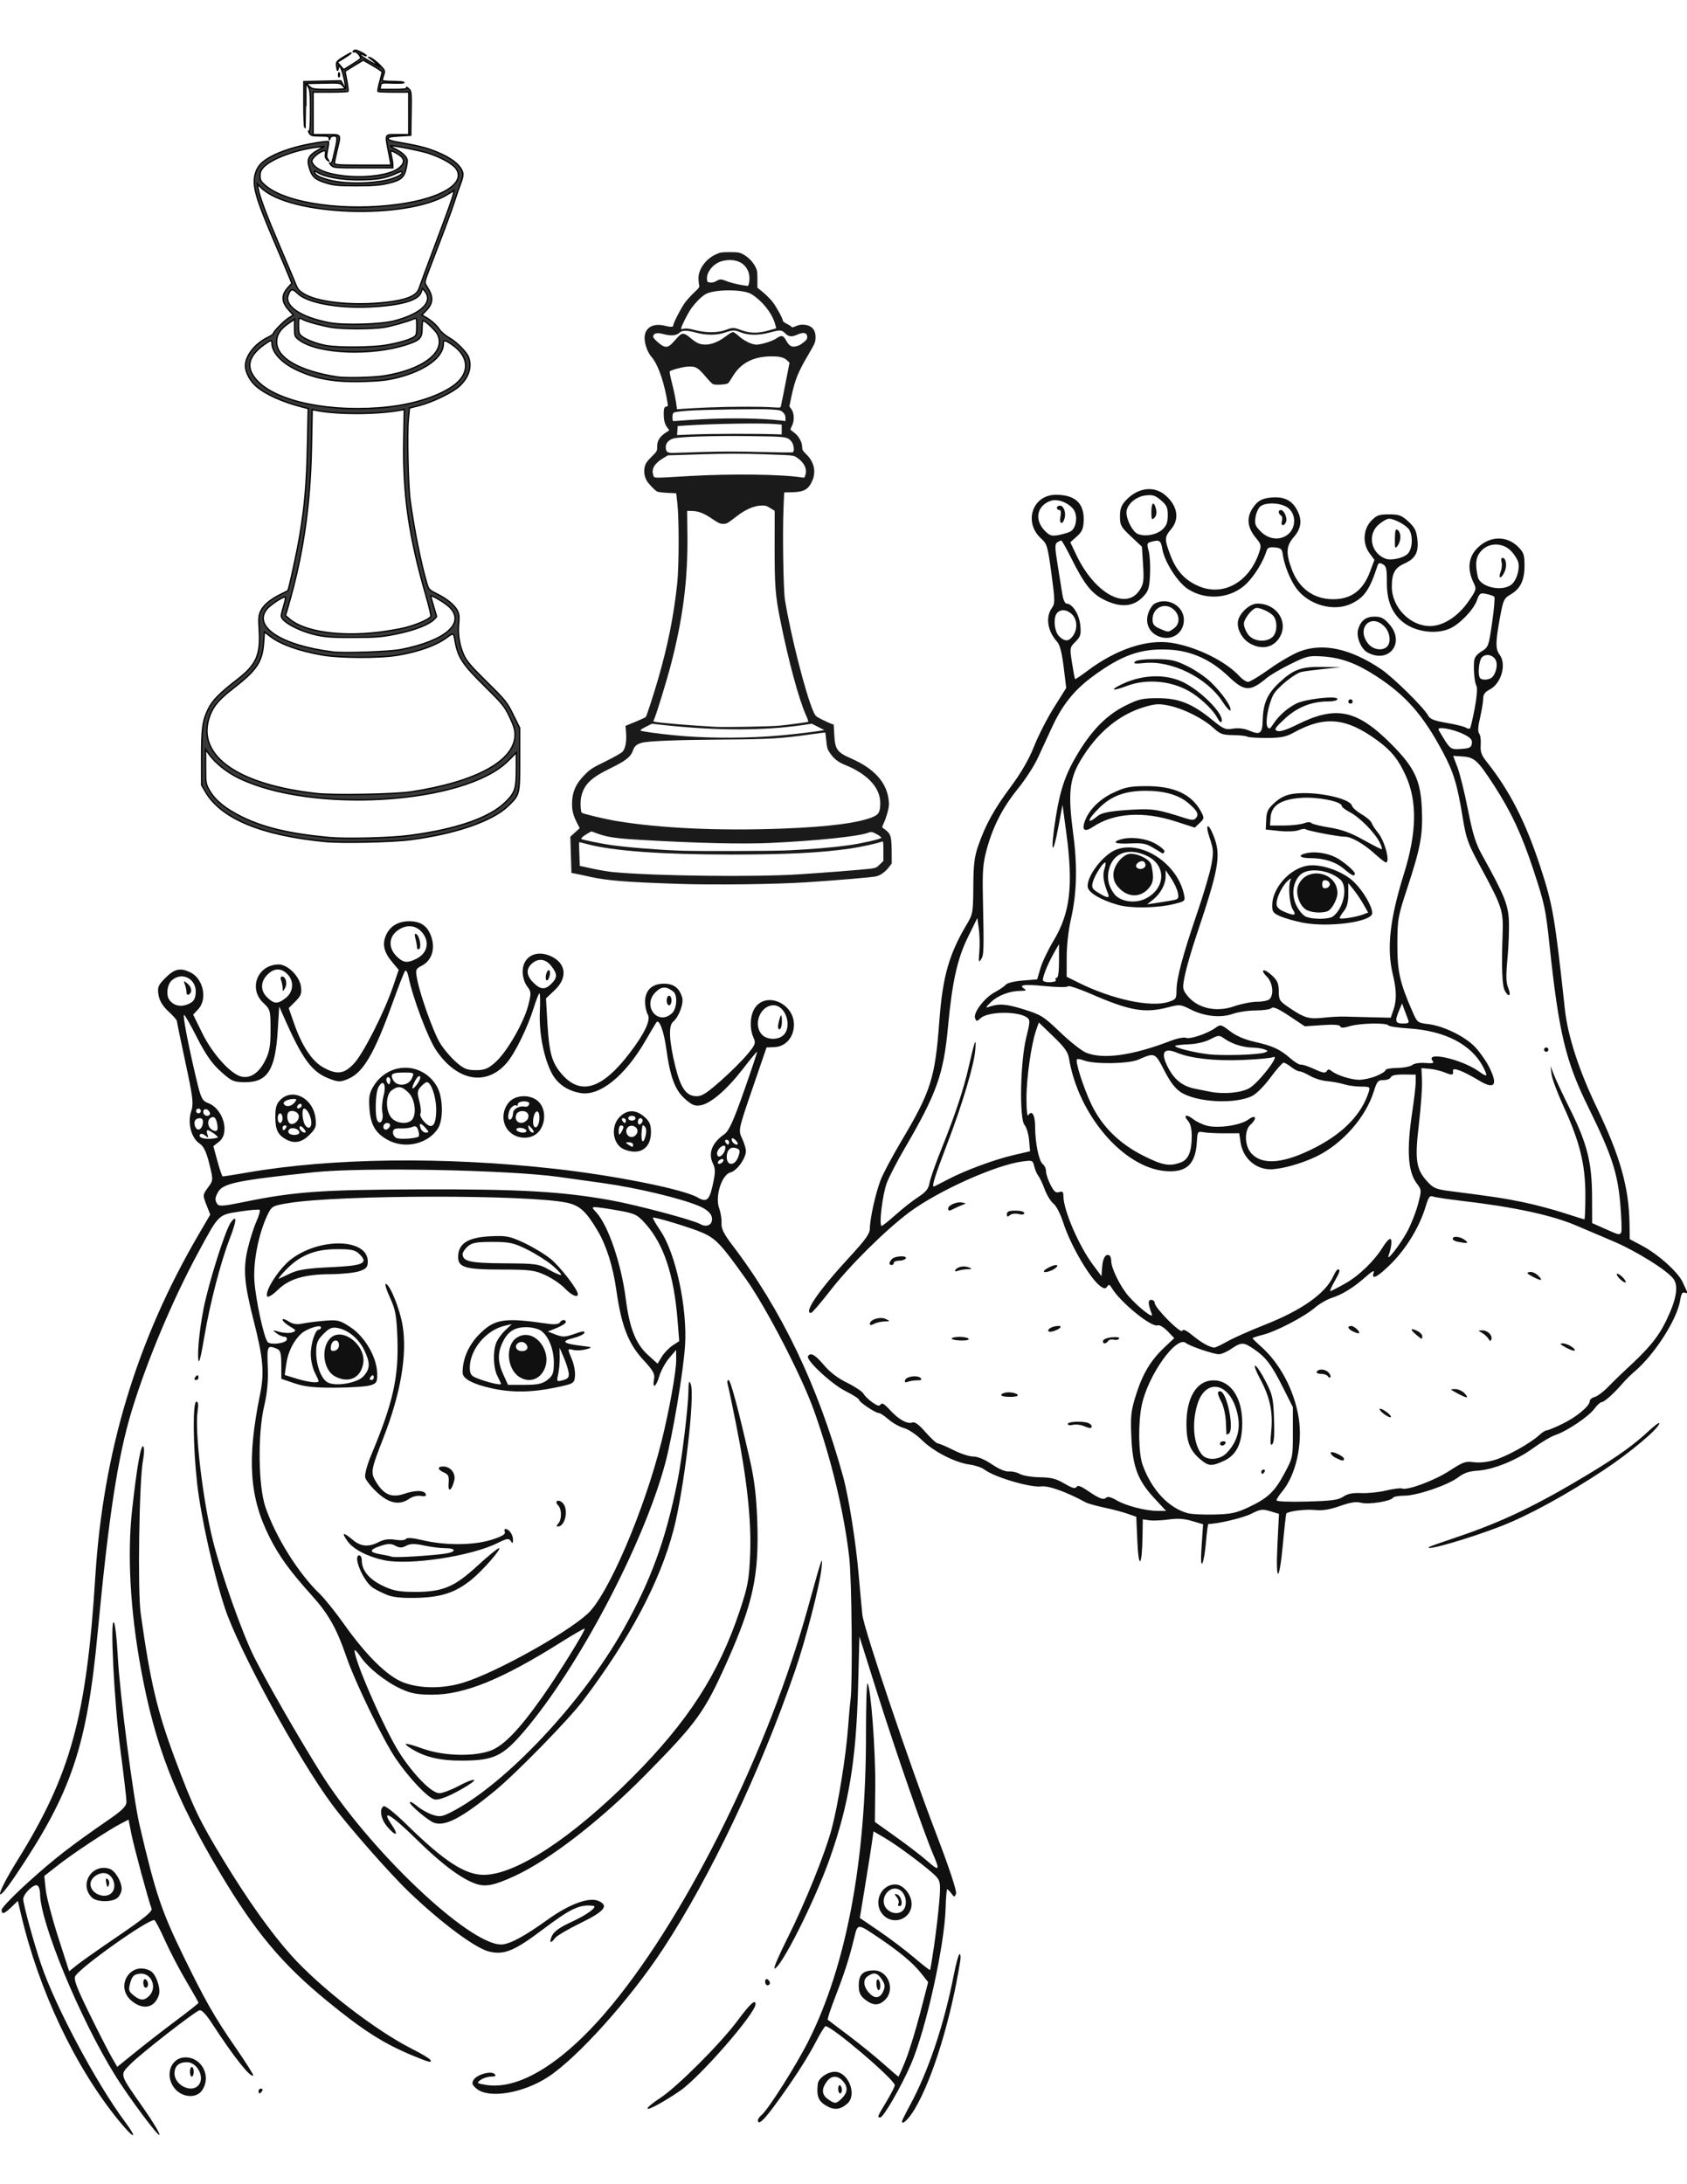
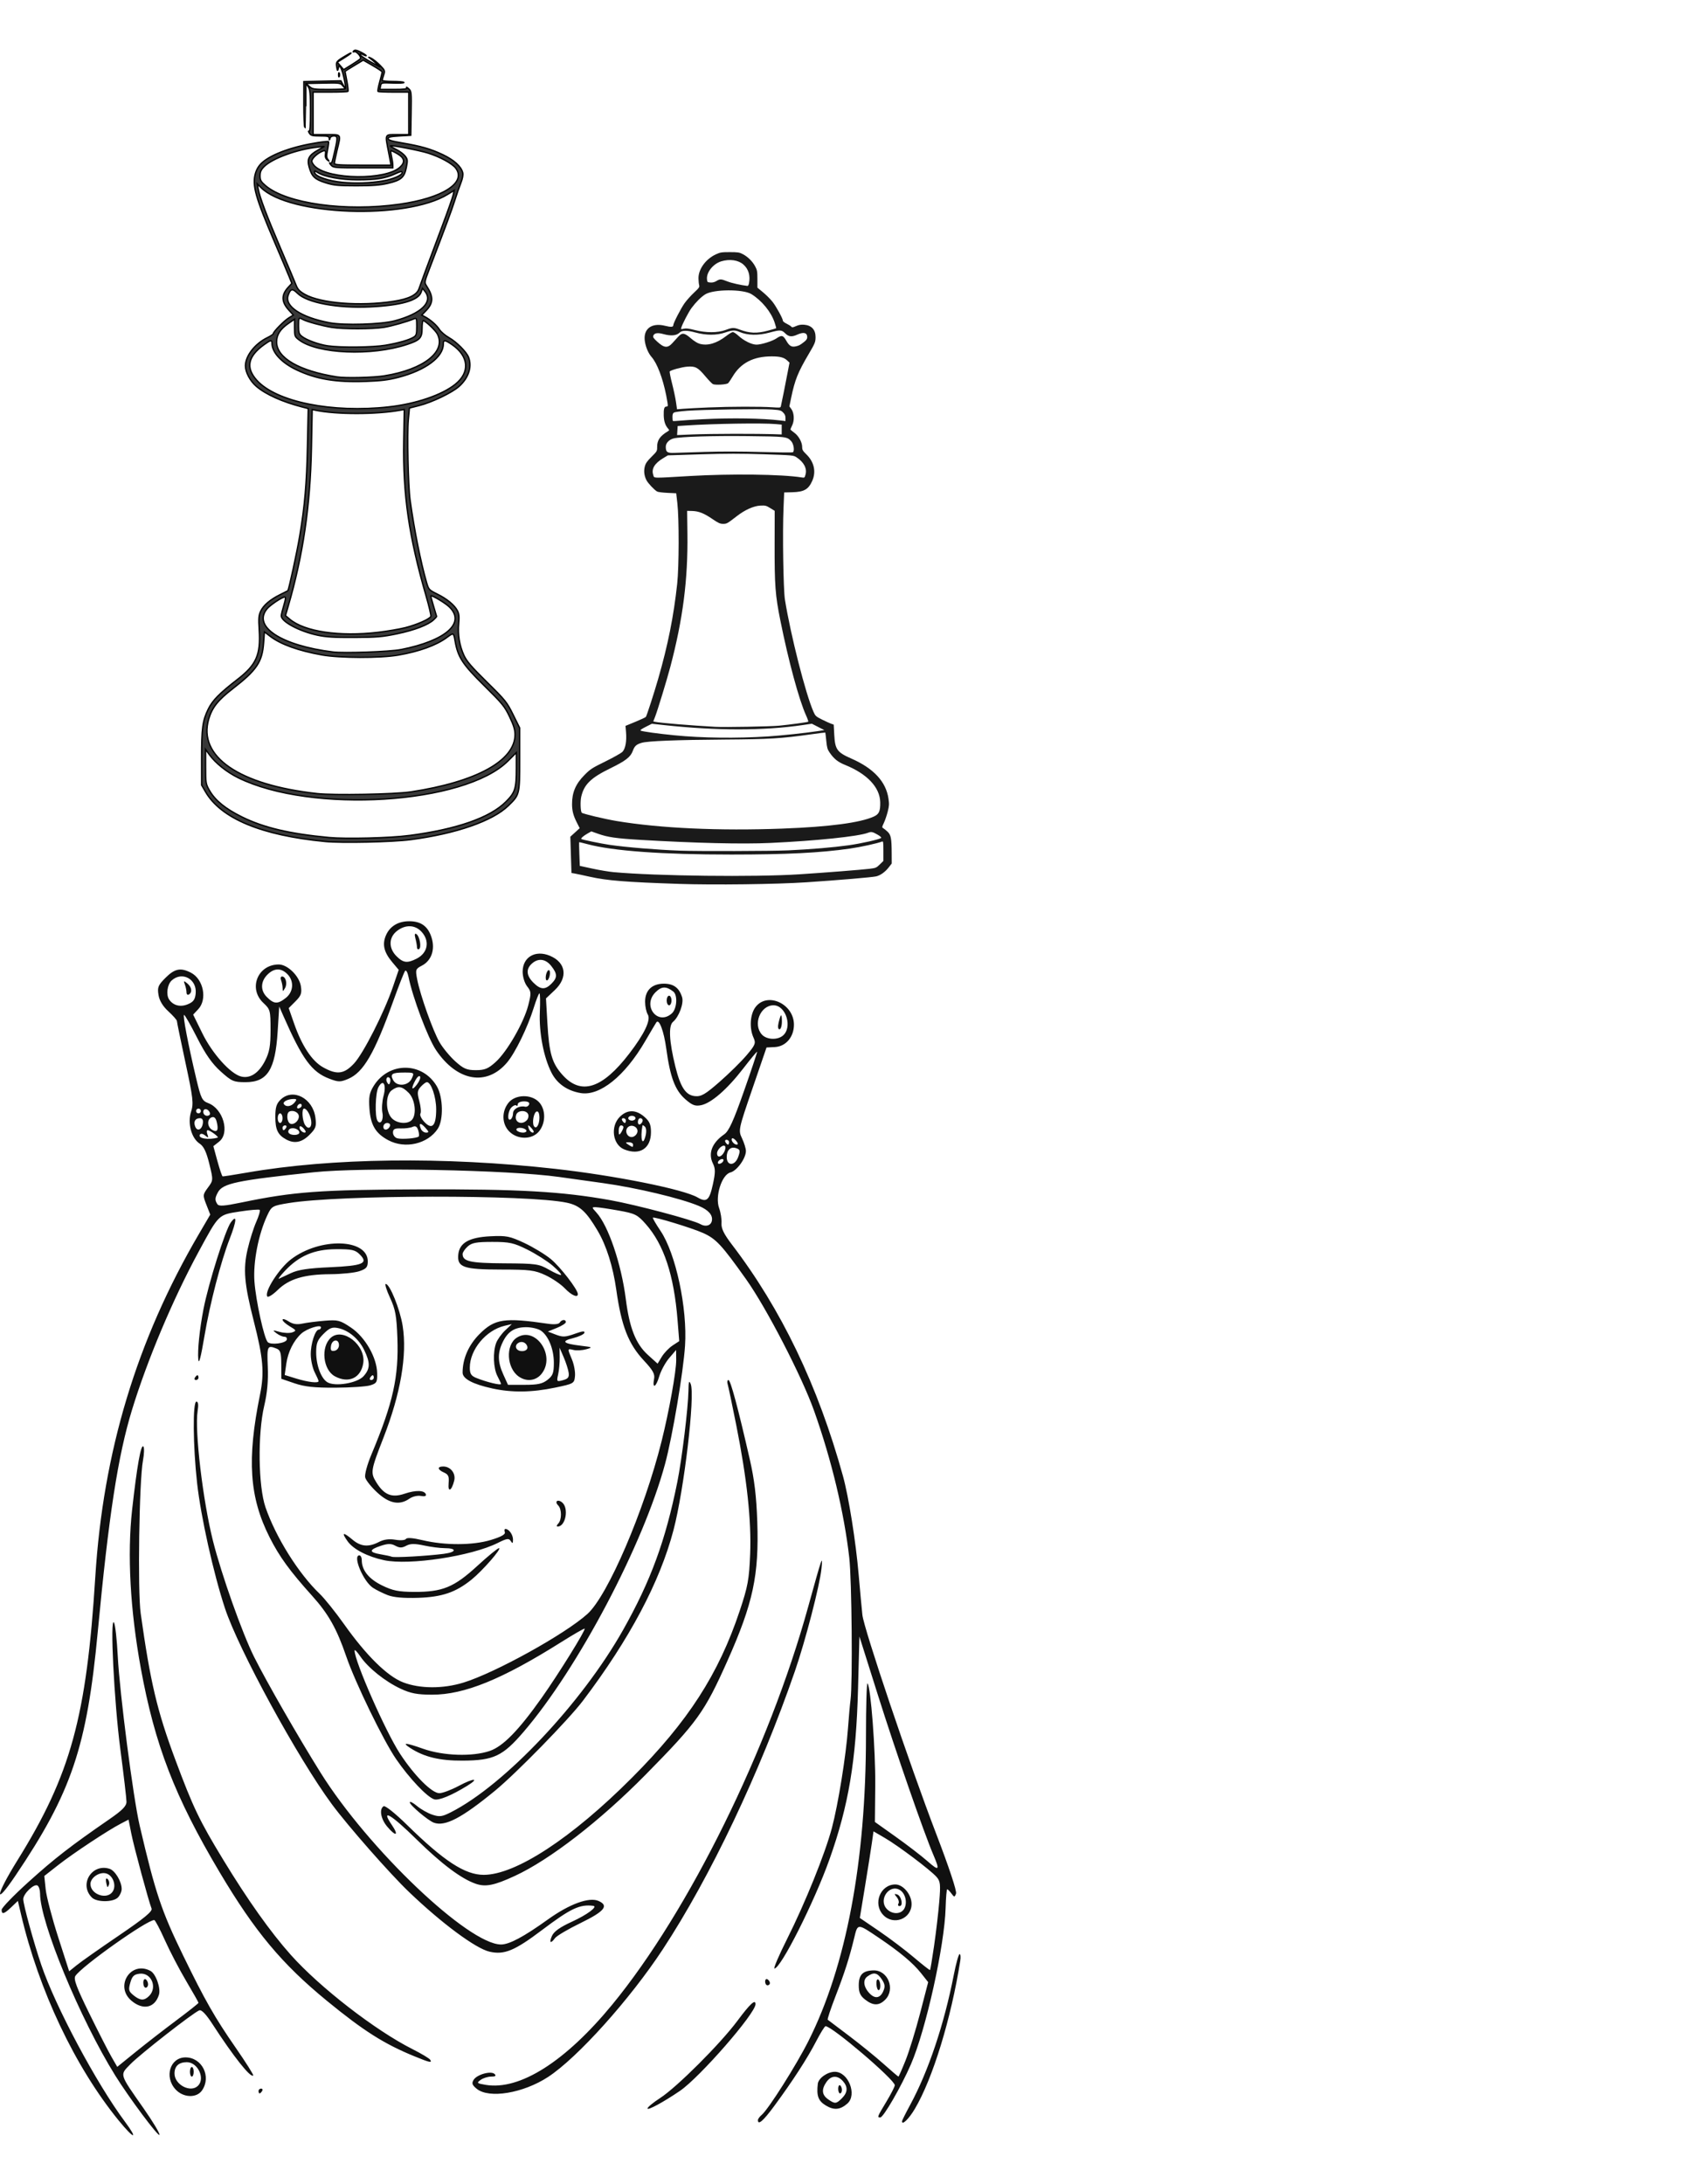
<svg xmlns="http://www.w3.org/2000/svg" xmlns:ns1="http://www.inkscape.org/namespaces/inkscape" xmlns:ns2="http://sodipodi.sourceforge.net/DTD/sodipodi-0.dtd" width="500" height="647.058" id="svg3116" version="1.1" ns1:version="0.92.1 r15371" ns2:docname="23_reyna y rey del ajedrez_By_DG-RA.svg" viewBox="0 0 468.75 606.617">
  <defs id="defs3118" />
  <ns2:namedview id="base" pagecolor="#ffffff" bordercolor="#666666" borderopacity="1.0" ns1:pageopacity="0.0" ns1:pageshadow="2" ns1:zoom="0.70962213" ns1:cx="204.08041" ns1:cy="364.04351" ns1:document-units="in" ns1:current-layer="layer1" showgrid="false" ns1:window-width="1280" ns1:window-height="748" ns1:window-x="-8" ns1:window-y="-8" ns1:window-maximized="1" ns1:snap-global="false" showguides="true" ns1:guide-bbox="true" />
  <g ns1:groupmode="layer" id="layer3" ns1:label="FONDO" transform="translate(0,137.867)" style="display:inline" ns2:insensitive="true">
    <path style="opacity:1;vector-effect:none;fill:#ffffff;fill-opacity:1;fill-rule:evenodd;stroke:none;stroke-width:1.846;stroke-linecap:butt;stroke-linejoin:miter;stroke-miterlimit:4;stroke-dasharray:none;stroke-dashoffset:0;stroke-opacity:1;paint-order:normal" d="M 1.1089479e-6,-137.867 H 468.75 v 606.617 H 1.1089479e-6 Z" id="rect4763" ns1:connector-curvature="0" />
  </g>
  <g ns1:label="Capa 1" ns1:groupmode="layer" id="layer1" transform="translate(0,-445.745)">
    <g id="g3887" transform="matrix(2.284,0,0,2.284,-12.71,378.202)">
      <g transform="translate(0,-4.233)" id="g3880">
-         <path ns2:nodetypes="ccccscccccccccccsccccscccssccccsccccccsscccccccscccccccccccccccccccccssscscscccscccccccsccccccccscsccccccccscsccccscccssccccscccscccccssccccccccccsccccccccccccccccsccccscccccccsscssccsscccccccsscsscccscccscccccsccccccccssscscsscscccccccccscccscccsscccccccccccccsccsccsccccccccccscccscccscscccscccsccccssssccssscccccccsccsccccccccccccscsccscccccccsscccccccscsccccsccccccccssccccscccscsccccssscscccscscccscccscccccccscscccscccccccccscccccssccssssccscccccccccccccscccccccccccsssssccssscccccccscccssssscsccscscccscccscscccccccccccccccscccccccccscccccccscscccsccccccccsccccccsccccccccccccscccccccsccccccssccccccsccccccscscccsccccscsccccccccsccsccscccccccsccscscscccccccscccccssccsccccccccsccccccccccsscccccccccsccccccsccscccscccccccscscccccscccscccccccccccccccccccccccccccccscccscccscccccccccsccccccccccsscccccccccccsccccscccscsccscccccsccccsccccccccsccccsscccccscccsccccccccccsccccccccccccsccccsscccccccccccscccccscccccccscsssscscsccsccsccsccccscscccscsccccsccccssccccccccccccccscacccccccsscsscccccsccssssssssccsscccs" style="fill:#101010;stroke-width:0.265" d="m 160.975,221.545 0.184,-3.658 -1.066,-0.319 c -0.962,-0.288 -1.189,-0.257 -2.33,0.321 -0.964,0.488 -4.091,1.229 -5.186,1.229 -0.064,0 -0.199,0.989 -0.3,2.199 -0.101,1.209 -0.299,2.37 -0.441,2.58 -0.171,0.252 -0.199,-0.486 -0.083,-2.18 l 0.175,-2.561 -1.34,-0.398 c -0.98,-0.291 -1.751,-0.341 -2.874,-0.184 -0.844,0.117 -1.892,0.161 -2.328,0.096 l -0.794,-0.117 -0.036,2.127 c -0.061,3.652 -0.472,4.033 -0.625,0.58 l -0.134,-3.017 -1.058,-0.37 c -0.582,-0.204 -1.86,-0.541 -2.841,-0.749 -0.98,-0.208 -1.992,-0.493 -2.249,-0.632 -2.377,-1.288 -4.521,-2.057 -5.417,-1.942 -1.33,0.17 -5.726,-1.135 -6.909,-2.05 -0.317,-0.245 -1.132,-0.52 -1.812,-0.61 -1.752,-0.233 -4.377,-1.582 -5.792,-2.976 -0.685,-0.675 -1.633,-1.307 -2.19,-1.46 -0.54,-0.149 -1.382,-0.622 -1.87,-1.051 -0.488,-0.429 -1.023,-0.779 -1.189,-0.779 -0.414,0 -2.407,-1.34 -2.407,-1.619 0,-0.124 -0.744,-0.598 -1.654,-1.054 -1.685,-0.844 -4.832,-3.773 -4.548,-4.232 0.31,-0.501 0.865,-0.193 1.93,1.07 0.737,0.874 1.677,1.591 2.833,2.16 0.952,0.469 1.843,1.062 1.981,1.32 0.138,0.257 0.62,0.731 1.072,1.053 0.622,0.443 0.871,0.505 1.026,0.254 0.146,-0.236 0.462,-0.048 1.097,0.651 1.062,1.168 2.149,1.781 2.75,1.551 0.307,-0.118 0.786,0.234 1.625,1.192 0.654,0.748 1.329,1.361 1.5,1.363 0.171,0.002 1.012,0.359 1.869,0.794 0.857,0.435 1.947,0.79 2.421,0.79 0.549,0 1.369,0.341 2.26,0.941 0.869,0.585 1.655,0.916 2.077,0.875 0.373,-0.036 0.977,0.101 1.34,0.306 0.365,0.205 1.441,0.383 2.402,0.397 1.403,0.02 1.987,0.169 3.009,0.767 0.945,0.554 1.319,0.66 1.47,0.415 0.15,-0.242 0.505,-0.123 1.357,0.455 1.444,0.979 1.947,1.164 2.274,0.837 0.168,-0.168 0.605,-0.053 1.247,0.326 1.138,0.672 3.519,1.286 5.004,1.292 l 1.021,0.004 -1.461,-1.578 c -2.006,-2.167 -2.619,-3.823 -2.77,-7.489 -0.104,-2.519 -0.039,-3.102 0.562,-5.027 0.798,-2.555 1.792,-4.218 3.458,-5.786 l 1.206,-1.135 -0.823,-0.849 c -0.471,-0.486 -0.985,-0.787 -1.202,-0.703 -0.748,0.287 -4.586,-2.846 -5.595,-4.567 -0.24,-0.409 -0.35,-0.441 -0.536,-0.159 -0.185,0.281 -0.338,0.289 -0.732,0.038 -1.235,-0.785 -3.695,-4.939 -4.618,-7.797 -0.347,-1.074 -0.847,-2.045 -1.194,-2.318 -0.329,-0.259 -0.806,-1.034 -1.06,-1.724 -0.254,-0.69 -0.605,-1.433 -0.779,-1.651 -0.174,-0.218 -0.398,-0.739 -0.497,-1.157 -0.176,-0.739 -0.217,-0.755 -1.453,-0.591 -3.248,0.431 -10.177,3.537 -13.696,6.139 -2.878,2.129 -7.306,6.508 -9.671,9.566 -1.154,1.492 -2.208,2.712 -2.342,2.712 -0.929,0 0.946,-2.734 4.564,-6.655 2.1,-2.276 2.6,-2.973 2.6,-3.621 0,-1.151 0.687,-4.254 1.297,-5.86 0.287,-0.756 1.417,-2.882 2.512,-4.724 3.626,-6.105 4.121,-7.662 4.64,-14.595 0.412,-5.506 1.178,-8.184 3.403,-11.905 0.669,-1.118 0.714,-1.399 0.734,-4.5 0.017,-2.706 0.129,-3.615 0.613,-5 0.892,-2.549 1.914,-4.394 3.976,-7.17 1.258,-1.694 2.176,-3.29 2.814,-4.895 0.521,-1.31 1.612,-3.436 2.424,-4.726 l 1.476,-2.345 -0.312,-2.543 c -0.217,-1.765 -0.461,-2.707 -0.799,-3.079 -1.161,-1.279 -1.428,-2.968 -0.646,-4.084 0.406,-0.579 0.403,-0.871 -0.044,-4.197 -0.442,-3.291 -0.539,-3.627 -1.221,-4.235 -2.222,-1.98 -1.104,-5.351 1.774,-5.351 2.34,0 3.453,1.043 3.371,3.159 -0.037,0.97 -0.2,1.341 -0.837,1.91 l -0.79,0.706 0.734,1.544 c 2.23,4.69 6.094,6.812 7.722,4.242 0.463,-0.731 0.517,-1.142 0.396,-3.046 l -0.14,-2.2 -1.335,-1.253 c -1.216,-1.142 -1.335,-1.358 -1.335,-2.433 0,-0.909 0.161,-1.353 0.699,-1.934 1.507,-1.625 3.532,-1.845 4.942,-0.537 1.387,1.286 1.604,2.805 0.576,4.027 -0.804,0.955 -0.813,1.212 -0.105,3.103 0.726,1.942 1.767,3.092 3.455,3.818 3.007,1.294 6.173,-0.481 7.38,-4.137 0.263,-0.796 0.223,-0.972 -0.39,-1.7 -1.196,-1.422 -1.221,-2.761 -0.077,-4.092 0.433,-0.503 0.935,-0.736 1.784,-0.829 1.542,-0.169 2.513,0.23 3.165,1.299 0.769,1.262 0.684,2.393 -0.263,3.472 -0.949,1.081 -1.008,1.962 -0.264,3.95 0.87,2.326 2.678,3.631 5.031,3.631 2.204,0 3.635,-1.072 4.493,-3.367 l 0.53,-1.417 -0.596,-0.806 c -0.875,-1.184 -0.784,-2.91 0.207,-3.945 0.649,-0.677 0.944,-0.784 2.161,-0.784 1.224,0 1.534,0.114 2.358,0.869 0.763,0.699 0.976,1.116 1.091,2.133 0.181,1.608 -0.22,2.366 -1.574,2.977 -1.172,0.529 -1.531,1.188 -1.531,2.818 0,2.503 2.218,4.785 4.652,4.785 1.593,0 3.413,-1.172 4.684,-3.016 0.96,-1.393 0.985,-1.485 0.617,-2.239 -0.804,-1.645 -0.645,-3.134 0.452,-4.231 1.495,-1.495 3.559,-1.551 4.976,-0.134 0.657,0.657 0.76,0.962 0.76,2.249 0,1.803 -0.48,2.812 -1.671,3.515 -0.843,0.497 -0.922,0.671 -1.333,2.914 -0.531,2.9 -0.536,3.742 -0.031,4.411 0.884,1.168 0.219,3.516 -1.204,4.251 -0.581,0.3 -0.79,0.599 -0.793,1.129 -0.002,0.396 -0.172,1.434 -0.377,2.305 -0.252,1.072 -0.287,1.688 -0.107,1.905 0.146,0.176 0.231,0.796 0.189,1.378 -0.061,0.848 0.083,1.258 0.724,2.064 2.811,3.53 4.747,7.325 6.549,12.838 1.499,4.584 1.747,6.028 2.968,17.272 0.349,3.218 1.703,7.396 3.833,11.836 2.897,6.036 3.96,9.796 4.029,14.241 l 0.029,1.862 1.506,0.803 c 1.965,1.047 4.375,3.211 4.931,4.426 0.242,0.53 0.493,1.072 0.557,1.204 0.064,0.132 -0.065,0.171 -0.286,0.086 -0.305,-0.117 -0.443,0.102 -0.571,0.903 -0.373,2.334 -3.114,6.612 -5.569,8.692 -0.43,0.364 -1.085,1.014 -1.455,1.443 -1.056,1.224 -2.219,2.262 -2.535,2.262 -0.158,0 -0.559,0.367 -0.89,0.815 -0.697,0.943 -3.335,2.718 -4.717,3.174 -0.521,0.172 -1.737,0.888 -2.701,1.592 -2.048,1.494 -4.87,2.635 -6.818,2.756 -0.999,0.062 -1.634,0.281 -2.313,0.799 -1.247,0.951 -5,2.234 -6.547,2.238 -0.683,0.002 -1.31,0.115 -1.394,0.25 -0.263,0.426 -2.943,0.855 -3.858,0.618 -0.641,-0.166 -1.287,-0.069 -2.604,0.391 -1.279,0.447 -2.109,0.577 -3.074,0.481 -1.132,-0.112 -3.156,0.137 -3.437,0.423 -0.048,0.049 -0.239,1.726 -0.423,3.727 -0.444,4.807 -0.901,4.794 -0.659,-0.02 z m -3.551,-4.446 c 2.373,-1.115 3.202,-1.893 4.395,-4.126 1.025,-1.919 1.029,-1.935 1.029,-4.993 v -3.068 l -1.254,-2.489 c -1.367,-2.713 -2.042,-3.593 -3.531,-4.604 -1.216,-0.825 -1.486,-0.825 -2.698,-0.002 -0.535,0.364 -1.218,0.661 -1.516,0.661 -0.642,0 -3.562,-0.994 -4.014,-1.366 -1.149,-0.947 -4.623,3.944 -5.372,7.563 -0.456,2.204 -0.401,5.852 0.11,7.267 1.099,3.045 3.204,5.279 5.538,5.877 0.457,0.117 1.903,0.184 3.213,0.149 2.024,-0.054 2.639,-0.185 4.101,-0.871 z m 1.588,-4.332 c 0,-0.146 0.126,-0.265 0.28,-0.265 0.154,0 0.207,0.119 0.117,0.265 -0.09,0.146 -0.216,0.265 -0.28,0.265 -0.064,0 -0.117,-0.119 -0.117,-0.265 z m -7.398,-1.487 c -1.27,-1.069 -1.695,-2.11 -1.714,-4.202 -0.03,-3.328 1.241,-5.424 3.291,-5.424 2.081,0 3.498,2.09 3.498,5.159 0,2.508 -0.693,3.934 -2.257,4.644 -1.469,0.667 -1.842,0.643 -2.818,-0.178 z m 3.215,-0.828 c 1.388,-1.488 1.757,-3.144 1.159,-5.199 -1.002,-3.446 -3.827,-3.818 -4.774,-0.63 -0.688,2.316 -0.433,4.899 0.6,6.094 0.643,0.744 2.202,0.607 3.015,-0.265 z m -0.844,-1.124 c 0,-0.146 0.186,-0.265 0.412,-0.265 0.227,0 0.339,0.119 0.249,0.265 -0.09,0.146 -0.276,0.265 -0.412,0.265 -0.137,0 -0.249,-0.119 -0.249,-0.265 z m 0.782,-1.109 c -0.006,-0.045 -0.038,-0.737 -0.071,-1.537 -0.033,-0.8 -0.266,-1.86 -0.518,-2.356 -0.527,-1.036 -0.569,-1.348 -0.184,-1.348 0.826,0 1.783,4.706 1.049,5.159 -0.146,0.09 -0.27,0.127 -0.276,0.082 z m 5.448,-0.389 c 0.228,-2.354 -0.156,-4.143 -1.373,-6.398 -0.498,-0.923 -0.753,-1.629 -0.567,-1.568 0.187,0.061 0.754,0.918 1.26,1.905 0.844,1.646 0.929,2.026 1.023,4.567 0.071,1.916 0.005,2.867 -0.212,3.08 -0.243,0.238 -0.273,-0.123 -0.131,-1.587 z m 8.766,7.966 c 0.546,-0.364 1.138,-0.48 2.202,-0.434 0.8,0.035 2.159,-0.106 3.019,-0.315 0.86,-0.208 1.722,-0.318 1.915,-0.244 0.672,0.258 3.956,-0.965 5.788,-2.156 1.653,-1.074 1.96,-1.183 2.944,-1.043 0.672,0.096 1.649,-0.005 2.514,-0.259 1.508,-0.442 4.365,-2.027 5.429,-3.011 0.354,-0.327 0.769,-0.595 0.923,-0.595 0.154,0 1.011,-0.353 1.905,-0.784 1.717,-0.828 3.345,-2.178 3.345,-2.772 0,-0.195 0.269,-0.422 0.598,-0.505 0.329,-0.083 1.073,-0.643 1.654,-1.245 0.58,-0.602 1.532,-1.53 2.114,-2.061 2.789,-2.548 3.96,-3.964 4.923,-5.955 1.23,-2.541 1.527,-4.143 0.936,-5.044 -0.663,-1.011 -4.558,-3.452 -7.447,-4.666 -1.455,-0.611 -3.42,-1.446 -4.366,-1.854 -2.95,-1.273 -7.532,-2.268 -13.891,-3.014 -1.746,-0.205 -3.376,-0.451 -3.621,-0.546 -0.358,-0.139 -0.526,0.094 -0.846,1.173 -0.728,2.45 -2.315,5.089 -4.199,6.98 -1.676,1.682 -2.515,2.092 -2.121,1.037 0.095,-0.255 -0.311,-0.025 -0.925,0.525 -1.474,1.32 -2.887,2.204 -4.162,2.604 -0.582,0.183 -1.52,0.725 -2.084,1.206 -1.314,1.12 -4.7,2.883 -6.318,3.291 -0.69,0.174 -1.255,0.365 -1.255,0.425 0,0.06 0.432,0.488 0.96,0.952 2.335,2.05 4.079,5.313 4.633,8.67 0.528,3.195 -0.327,7.027 -2.016,9.034 -0.367,0.436 -0.667,0.906 -0.667,1.046 0,0.154 1.443,0.215 3.685,0.155 3.056,-0.082 3.812,-0.183 4.432,-0.596 z m -0.907,-4.711 c -0.515,-0.255 -0.82,-0.699 -0.48,-0.699 0.418,0 1.472,0.564 1.472,0.787 0,0.323 -0.197,0.305 -0.992,-0.089 z m 5.718,-5.452 c -0.344,-0.286 -0.489,-0.524 -0.323,-0.529 0.166,-0.005 0.583,0.225 0.926,0.512 0.344,0.286 0.489,0.524 0.323,0.529 -0.166,0.005 -0.583,-0.225 -0.926,-0.512 z m 9.033,-2.422 c -0.882,-0.473 -0.894,-0.496 -0.239,-0.497 0.378,-2.2e-4 0.902,0.238 1.165,0.529 0.579,0.639 0.309,0.63 -0.926,-0.032 z m -15.732,-2.067 c -0.096,-0.155 -0.472,-0.282 -0.836,-0.282 -0.374,0 -0.59,-0.115 -0.498,-0.265 0.246,-0.398 1.081,-0.318 1.461,0.139 0.184,0.222 0.27,0.468 0.191,0.547 -0.079,0.079 -0.222,0.017 -0.318,-0.139 z m 28.965,-3.487 c -0.699,-0.379 -0.791,-0.499 -0.381,-0.499 0.571,0 1.659,0.663 1.435,0.875 -0.072,0.068 -0.547,-0.101 -1.054,-0.375 z m -9.417,-1.059 c -0.135,-0.227 -0.483,-0.548 -0.774,-0.713 -0.521,-0.295 -0.521,-0.299 0.034,-0.307 0.645,-0.009 1.26,0.609 1.096,1.101 -0.081,0.243 -0.177,0.221 -0.356,-0.081 z m -8.778,-0.484 c -0.784,-0.654 -0.756,-0.87 0.066,-0.496 0.364,0.166 0.661,0.461 0.661,0.656 0,0.443 -0.006,0.442 -0.728,-0.16 z m -7.673,-0.395 c -0.664,-0.306 -0.79,-0.678 -0.231,-0.678 0.357,0 1.135,0.736 0.93,0.88 -0.057,0.04 -0.372,-0.05 -0.699,-0.201 z m 32.345,-6.499 c -0.263,-0.291 -0.36,-0.529 -0.214,-0.529 0.146,0 0.48,0.238 0.743,0.529 0.263,0.291 0.36,0.529 0.214,0.529 -0.146,0 -0.48,-0.238 -0.743,-0.529 z m -10.583,-0.215 c -0.663,-0.354 -0.712,-0.441 -0.298,-0.527 0.273,-0.057 0.746,0.147 1.051,0.452 0.646,0.646 0.368,0.674 -0.753,0.075 z m -9.062,-4.205 c -0.327,-0.063 -0.595,-0.225 -0.595,-0.361 0,-0.379 0.897,-0.292 1.471,0.142 0.54,0.408 0.352,0.455 -0.875,0.219 z m -28.012,12.12 c 0.745,-0.421 2.776,-1.325 4.512,-2.007 4.58,-1.8 7.461,-3.849 8.402,-5.975 0.189,-0.427 0.434,-0.777 0.544,-0.777 0.328,0 0.229,0.336 -0.449,1.521 -0.354,0.618 -0.572,1.124 -0.485,1.124 0.087,0 0.891,-0.41 1.786,-0.911 1.699,-0.95 3.565,-2.752 4.604,-4.447 0.335,-0.546 0.731,-0.992 0.881,-0.992 0.275,0 0.189,1.001 -0.171,1.984 -0.353,0.963 1.393,-1.266 2.273,-2.903 0.467,-0.869 1.052,-2.356 1.298,-3.303 0.446,-1.713 0.445,-1.728 -0.15,-2.521 -1.095,-1.46 -1.254,-4.056 -0.537,-8.8 0.225,-1.491 0.409,-3.098 0.409,-3.572 l -2.6e-4,-0.862 -1.447,-0.014 c -0.955,-0.009 -1.492,0.103 -1.579,0.331 -0.073,0.19 -0.471,0.345 -0.886,0.345 -0.679,0 -0.798,0.14 -1.2,1.416 -0.987,3.131 -3.801,6.32 -6.926,7.85 -1.788,0.875 -4.302,1.582 -5.625,1.582 -1.838,0 -3.358,-1.363 -3.643,-3.268 l -0.167,-1.114 -1.765,0.008 c -0.971,0.004 -2.113,-0.052 -2.538,-0.125 -0.761,-0.13 -0.775,-0.111 -0.851,1.18 -0.16,2.721 -1.271,3.749 -3.822,3.537 -5.127,-0.426 -10.619,-6.854 -11.739,-13.741 -0.119,-0.731 -0.566,-1.35 -1.911,-2.641 l -1.756,-1.686 -0.329,0.951 c -0.593,1.713 -1.176,5.832 -1.172,8.28 0.002,1.471 0.093,2.26 0.235,2.036 0.429,-0.677 0.819,-0.009 0.819,1.402 0,1.951 0.459,4.197 0.929,4.548 0.217,0.162 0.394,0.553 0.394,0.87 0,0.317 0.244,1.054 0.542,1.638 0.429,0.841 0.649,1.028 1.058,0.898 0.415,-0.132 0.517,-0.038 0.517,0.472 0,1.701 1.858,6.029 3.585,8.348 l 1.046,1.405 0.084,-1.137 c 0.081,-1.09 0.447,-1.654 0.895,-1.377 0.116,0.072 0.212,0.391 0.214,0.71 0.004,0.858 1.13,3.122 2.105,4.233 1.213,1.381 3.079,2.832 2.839,2.207 -0.485,-1.263 -0.507,-1.759 -0.081,-1.759 0.234,0 0.426,0.175 0.426,0.39 0,0.585 3.181,3.784 3.351,3.37 0.098,-0.238 0.486,-0.059 1.285,0.596 1.054,0.864 2.032,1.407 2.608,1.448 0.128,0.009 0.842,-0.328 1.587,-0.75 z m 47.914,-13.244 c 0.086,-0.139 0.039,-1.657 -0.104,-3.373 -0.321,-3.864 -1.04,-6.052 -3.895,-11.853 -2.776,-5.64 -3.588,-9.036 -4.727,-19.762 -0.465,-4.382 -0.599,-5 -1.989,-9.21 -1.379,-4.177 -2.682,-6.965 -4.73,-10.127 -2.001,-3.088 -2.409,-3.465 -3.857,-3.56 l -1.146,-0.075 0.53,1.391 c 0.292,0.765 0.864,3.079 1.271,5.142 0.593,3.005 0.939,4.111 1.74,5.556 2.67,4.817 3.14,5.962 3.238,7.89 0.052,1.019 -0.022,3.102 -0.164,4.63 -0.204,2.191 -0.183,2.96 0.097,3.638 0.393,0.951 0.048,1.189 -0.43,0.296 -0.322,-0.602 -0.406,-2.787 -0.263,-6.845 0.103,-2.899 -0.032,-3.307 -2.748,-8.319 -1.471,-2.716 -1.69,-3.321 -2.094,-5.803 -0.672,-4.122 -1.126,-5.619 -2.461,-8.103 -2.407,-4.477 -4.477,-6.831 -8.057,-9.16 -2.377,-1.546 -4.247,-2.24 -6.452,-2.395 -1.745,-0.122 -1.975,-0.07 -3.969,0.91 -1.164,0.572 -2.474,1.337 -2.91,1.702 -2.033,1.696 -2.71,1.668 -4.662,-0.194 -2.12,-2.022 -4.469,-3.091 -7.132,-3.245 -3.456,-0.2 -5.833,0.628 -9.42,3.281 -2.237,1.654 -3.668,3.451 -4.932,6.191 -0.503,1.091 -1.273,2.758 -1.71,3.704 -0.437,0.946 -1.517,2.613 -2.4,3.704 -1.876,2.32 -3.037,4.569 -3.805,7.377 -0.461,1.685 -0.539,2.622 -0.475,5.72 0.138,6.676 0.125,7.134 -0.218,7.673 -0.29,0.455 -0.32,0.326 -0.214,-0.926 0.068,-0.8 0.041,-2.051 -0.059,-2.778 l -0.182,-1.323 -1.139,2.318 c -1.298,2.64 -1.92,5.434 -2.43,10.911 -0.538,5.778 -1.375,8.122 -5.306,14.847 -0.887,1.517 -1.849,3.381 -2.139,4.142 -0.529,1.39 -0.987,5.22 -0.624,5.22 0.107,0 0.868,-0.604 1.692,-1.342 0.824,-0.738 2.052,-1.703 2.73,-2.146 0.985,-0.642 1.268,-0.998 1.407,-1.767 0.096,-0.53 0.774,-2.451 1.509,-4.27 1.585,-3.927 2.645,-7.129 3.249,-9.814 0.724,-3.216 0.949,-3.79 0.8,-2.039 -0.16,1.88 -1.577,6.604 -3.436,11.456 -1.539,4.016 -1.924,5.285 -1.557,5.126 0.13,-0.056 0.882,-0.442 1.673,-0.857 2.073,-1.089 5.658,-2.416 7.979,-2.954 l 2.008,-0.466 -0.122,-1.351 c -0.067,-0.743 -0.316,-1.572 -0.553,-1.842 -0.653,-0.745 -0.519,-7.723 0.204,-10.622 0.479,-1.922 0.49,-2.146 0.109,-2.437 -1.049,-0.801 -4.736,-0.762 -5.644,0.06 -0.482,0.436 -0.523,0.437 -0.687,0.011 -0.251,-0.654 1.141,-2.483 2.404,-3.159 0.578,-0.309 1.18,-0.722 1.339,-0.919 0.164,-0.203 1.047,-0.418 2.05,-0.499 l 1.762,-0.141 0.396,-1.354 c 0.218,-0.744 0.932,-2.246 1.588,-3.338 2.041,-3.397 2.428,-6.69 1.551,-13.193 l -0.451,-3.344 -0.465,2.481 c -0.78,4.164 -1.049,3.366 -0.346,-1.026 0.55,-3.437 1.227,-5.352 2.793,-7.896 1.723,-2.8 3.495,-4.548 5.719,-5.643 1.576,-0.776 2.04,-0.88 3.91,-0.88 2.53,2.5e-4 4.152,0.647 6.576,2.621 1.406,1.145 1.628,1.24 2.545,1.085 0.653,-0.11 1.342,-0.029 1.97,0.234 1.374,0.574 1.608,0.381 1.657,-1.366 0.055,-1.998 0.587,-3.159 2.074,-4.529 1.696,-1.563 2.614,-1.888 5.218,-1.846 l 2.191,0.035 -2.117,0.22 c -1.164,0.121 -2.363,0.281 -2.665,0.355 -0.86,0.211 -2.98,1.943 -3.419,2.792 -0.593,1.147 -1.008,3.344 -0.726,3.848 0.207,0.369 0.307,0.328 0.718,-0.3 0.66,-1.008 1.689,-1.926 2.786,-2.486 1.12,-0.572 5.027,-1.009 5.027,-0.562 0,0.172 -0.477,0.296 -1.143,0.296 -2.001,0 -3.741,0.695 -5.263,2.102 -1.203,1.112 -1.332,1.321 -0.916,1.485 0.318,0.125 1.134,-0.134 2.381,-0.756 4.788,-2.387 7.323,-1.852 11.576,2.444 2.756,2.784 3.482,4.337 3.632,7.771 0.137,3.143 -0.152,4.731 -1.748,9.576 -1.171,3.555 -1.22,3.832 -1.231,6.879 -0.012,3.326 0.292,4.683 1.845,8.228 0.58,1.324 0.615,1.351 1.949,1.509 1.796,0.213 4.424,1.496 5.631,2.749 0.534,0.555 1.278,1.592 1.654,2.304 1.218,2.313 0.811,2.982 -1.109,1.825 -2.003,-1.208 -3.281,-1.687 -3.204,-1.202 0.084,0.529 -0.102,0.573 -0.937,0.224 -0.498,-0.208 -1.355,-0.417 -1.903,-0.464 l -0.998,-0.086 0.069,1.498 c 0.038,0.824 -0.131,3.204 -0.375,5.289 -0.515,4.391 -0.352,5.51 1.019,7.001 0.755,0.821 1.054,0.945 2.828,1.172 5.217,0.667 6.394,0.846 8.745,1.324 1.39,0.283 3.628,0.871 4.973,1.307 1.345,0.436 2.5,0.793 2.566,0.793 0.066,0 0.12,-1.339 0.119,-2.977 -8e-4,-3.684 -0.684,-6.459 -2.641,-10.723 -0.747,-1.628 -1.413,-3.408 -1.48,-3.957 l -0.121,-0.997 0.406,1.058 c 0.223,0.582 1.117,2.487 1.986,4.233 2.072,4.163 2.647,6.453 2.663,10.604 l 0.012,3.218 1.506,0.671 c 1.76,0.785 1.823,0.799 2.027,0.468 z m -9.385,-22.238 c 0,-0.146 0.119,-0.265 0.265,-0.265 0.146,0 0.265,0.119 0.265,0.265 0,0.146 -0.119,0.265 -0.265,0.265 -0.146,0 -0.265,-0.119 -0.265,-0.265 z M 153.653,121.089 c -0.454,-0.864 -1.722,-2.124 -2.976,-2.957 -2.295,-1.525 -5.493,-1.883 -8.069,-0.904 -1.561,0.593 -2.078,0.556 -0.882,-0.063 2.46,-1.272 5.243,-1.477 7.462,-0.55 2.217,0.926 5.316,3.98 4.998,4.924 -0.069,0.205 -0.284,0.024 -0.533,-0.45 z m 0.646,-1.947 c -1.895,-2.925 -6.204,-5.057 -9.526,-4.715 -1.12,0.116 -1.375,0.078 -1.131,-0.166 0.195,-0.195 1.144,-0.311 2.485,-0.304 1.883,0.01 2.396,0.122 3.889,0.848 0.946,0.46 2.243,1.348 2.883,1.973 1.366,1.335 2.503,2.969 2.362,3.394 -0.055,0.165 -0.488,-0.299 -0.962,-1.03 z m 15.296,-0.037 c 0,-0.146 0.119,-0.265 0.265,-0.265 0.146,0 0.265,0.119 0.265,0.265 0,0.146 -0.119,0.265 -0.265,0.265 -0.146,0 -0.265,-0.119 -0.265,-0.265 z m -20.432,56.072 c 0.968,-0.338 1.382,-1.307 1.382,-3.241 0,-0.867 -0.153,-1.497 -0.439,-1.814 -0.649,-0.718 -0.228,-0.894 0.592,-0.249 0.39,0.307 1.141,0.671 1.668,0.809 1.39,0.364 4.105,-0.032 5.061,-0.738 0.922,-0.682 1.138,-0.171 0.263,0.621 -0.758,0.686 -0.723,2.524 0.066,3.439 1.346,1.56 4.034,1.311 7.963,-0.738 3.376,-1.761 5.545,-4.053 6.375,-6.736 0.171,-0.554 0.105,-0.595 -0.96,-0.595 -0.629,0 -1.56,-0.128 -2.068,-0.285 -0.508,-0.157 -1.437,-0.327 -2.063,-0.379 -0.626,-0.052 -1.556,-0.34 -2.066,-0.641 -0.51,-0.301 -1.083,-0.547 -1.273,-0.547 -0.19,0 -0.649,-0.238 -1.019,-0.529 -0.37,-0.291 -0.786,-0.529 -0.925,-0.529 -0.139,0 -0.861,0.818 -1.605,1.819 -0.798,1.074 -1.725,1.996 -2.263,2.251 -2.131,1.011 -6.766,0.748 -8.658,-0.492 -0.66,-0.433 -1.274,-1.244 -1.984,-2.624 -1.129,-2.194 -1.15,-2.202 -3.145,-1.328 -1.192,0.523 -5.359,0.587 -6.632,0.103 -0.394,-0.15 -0.777,-0.213 -0.85,-0.14 -0.237,0.237 0.773,3.407 1.734,5.439 1.28,2.705 3.434,4.836 6.374,6.303 2.304,1.15 3.108,1.298 4.475,0.821 z m 8.387,-9.052 c 1.142,-0.647 3.861,-4.178 2.904,-3.772 -0.284,0.121 -1.997,0.277 -3.807,0.347 -3.349,0.13 -6.201,-0.19 -7.895,-0.885 -1.625,-0.667 -2.027,-0.042 -1.118,1.739 0.78,1.53 1.784,2.332 3.298,2.637 0.733,0.148 1.571,0.315 1.862,0.372 1.656,0.326 3.746,0.133 4.757,-0.439 z m 15.437,-1.477 c 0.629,-0.255 1.136,-0.576 1.126,-0.713 -0.01,-0.137 0.63,-0.259 1.422,-0.271 0.792,-0.012 1.622,-0.173 1.845,-0.358 0.238,-0.198 0.886,-0.297 1.579,-0.242 0.87,0.069 1.108,0.014 0.92,-0.214 -1.06,-1.278 3.472,-0.276 5.597,1.237 1.046,0.745 1.134,0.663 0.543,-0.496 -1.411,-2.766 -4.653,-4.453 -9.088,-4.729 -1.277,-0.08 -2.386,-0.247 -2.463,-0.372 -0.21,-0.339 -3.462,-0.275 -4.69,0.093 -0.777,0.233 -1.097,0.24 -1.169,0.026 -0.067,-0.2 -0.774,-0.248 -2.203,-0.15 l -2.105,0.144 -1.881,-1.251 c -1.352,-0.899 -1.962,-1.17 -2.168,-0.964 -0.158,0.158 -1.022,0.287 -1.921,0.287 -0.898,0 -2.155,0.186 -2.791,0.414 -1.467,0.525 -3.456,0.313 -5.159,-0.55 -1.194,-0.604 -1.301,-0.614 -2.711,-0.247 -2.853,0.743 -4.631,0.435 -9.376,-1.625 -1.469,-0.638 -2.736,-1.055 -2.816,-0.927 -0.083,0.133 -1.262,0.122 -2.749,-0.024 -2.568,-0.253 -3.31,-0.159 -2.548,0.323 0.291,0.184 0.189,0.248 -0.405,0.252 -1.371,0.01 -2.775,0.535 -3.652,1.366 -0.598,0.567 -0.691,0.745 -0.317,0.608 1.25,-0.458 2.121,-0.404 4.278,0.269 2.138,0.667 2.431,0.85 4.454,2.788 1.191,1.141 2.6,2.256 3.131,2.477 2.072,0.866 5.68,0.36 10.379,-1.453 0.737,-0.284 1.545,-0.438 1.796,-0.342 0.508,0.195 2.603,-0.513 3.591,-1.214 0.623,-0.442 0.671,-0.431 1.775,0.411 0.762,0.581 1.758,1.008 3.032,1.298 2.192,0.498 3.052,0.9 4.324,2.017 0.503,0.442 1.071,0.779 1.26,0.748 0.19,-0.031 0.926,0.213 1.635,0.542 1.014,0.469 1.336,0.524 1.501,0.256 0.164,-0.265 0.295,-0.271 0.589,-0.027 0.614,0.51 2.369,1.069 3.366,1.073 0.509,0.002 1.441,-0.205 2.07,-0.46 z m -13.542,-2.864 c 0.412,-0.158 0.407,-0.192 -0.057,-0.374 -0.28,-0.11 -0.939,-0.208 -1.463,-0.218 -1.149,-0.022 -2.517,-0.46 -3.407,-1.091 -0.63,-0.446 -0.698,-0.443 -1.72,0.082 -0.643,0.33 -1.672,0.57 -2.6,0.607 -0.845,0.033 -1.592,0.116 -1.661,0.185 -0.191,0.191 2.137,0.789 3.956,1.016 1.729,0.216 6.197,0.082 6.951,-0.207 z m 17.426,-3.984 c -0.103,-0.255 -0.311,-0.805 -0.462,-1.222 l -0.275,-0.759 -0.36,0.856 c -0.548,1.304 -0.465,1.589 0.462,1.589 0.678,0 0.789,-0.081 0.634,-0.463 z m -7.806,-0.381 c 0.509,0.018 1.998,0.056 3.307,0.086 l 2.381,0.054 0.316,-0.904 c 0.422,-1.207 0.406,-2.43 -0.057,-4.344 -0.768,-3.181 -0.378,-6.713 1.355,-12.271 1.563,-5.013 1.629,-8.795 0.21,-11.927 -0.881,-1.944 -1.724,-2.998 -3.368,-4.212 -3.845,-2.84 -6.469,-3.099 -10.258,-1.012 -0.951,0.524 -1.548,0.642 -3.279,0.65 -1.164,0.005 -2.236,-0.067 -2.381,-0.161 -0.146,-0.093 -0.919,-0.177 -1.72,-0.185 -1.253,-0.013 -1.581,-0.131 -2.36,-0.848 -1.244,-1.145 -3.567,-2.327 -5.334,-2.715 -1.267,-0.278 -1.697,-0.26 -3.039,0.13 -3.117,0.906 -5.832,3.165 -7.815,6.503 -1.367,2.302 -1.543,4.048 -0.897,8.926 0.535,4.043 0.442,7.281 -0.302,10.507 -0.28,1.212 -0.49,3.134 -0.491,4.498 l -0.003,2.381 1.455,0.724 c 4.095,2.037 8.8,3.039 10.944,2.331 0.894,-0.295 0.962,-0.393 0.962,-1.377 0,-1.447 0.765,-4.323 2.488,-9.35 0.798,-2.328 1.59,-5.007 1.76,-5.953 0.275,-1.526 0.251,-1.892 -0.211,-3.251 -0.61,-1.794 -0.166,-1.938 0.513,-0.167 0.888,2.313 0.613,3.867 -2.123,12.017 -0.586,1.746 -1.217,3.919 -1.402,4.827 -0.313,1.54 -0.299,1.702 0.203,2.381 1.206,1.631 3.548,2.199 5.801,1.407 0.854,-0.3 2.098,-0.546 2.765,-0.546 0.667,0 1.356,-0.143 1.531,-0.318 0.554,-0.554 0.377,-2.028 -0.327,-2.732 -0.927,-0.927 -0.362,-1.065 0.617,-0.15 0.671,0.627 0.822,0.976 0.827,1.917 0.006,1.073 0.091,1.207 1.257,1.996 1.871,1.265 2.399,1.421 4.16,1.229 0.873,-0.095 2.004,-0.159 2.514,-0.141 z m -5.027,-11.42 c -0.946,-0.186 -2.166,-0.533 -2.712,-0.77 -0.862,-0.375 -0.992,-0.548 -0.992,-1.316 0,-2.119 2.132,-4.511 4.32,-4.848 1.654,-0.254 4.328,0.701 5.663,2.022 1.12,1.109 2.188,2.942 2.188,3.755 0,1.058 -5.292,1.78 -8.467,1.156 z m 3.716,-0.775 c 1.322,-1.042 1.814,-3.638 0.848,-4.481 -1.371,-1.196 -3.937,-1.482 -4.876,-0.542 -0.881,0.881 -1.075,2.407 -0.466,3.67 0.288,0.597 0.789,1.215 1.114,1.371 0.804,0.388 2.879,0.377 3.38,-0.018 z m -3.373,-0.852 c -0.772,-0.54 -1.226,-1.981 -0.898,-2.845 0.936,-2.462 4.787,-1.749 4.787,0.887 0,0.739 -0.689,1.994 -1.202,2.191 -0.76,0.292 -2.104,0.175 -2.687,-0.233 z m 2.964,-3.042 c 0,-0.214 -0.208,-0.43 -0.463,-0.479 -0.325,-0.063 -0.463,0.08 -0.463,0.479 0,0.399 0.138,0.541 0.463,0.479 0.255,-0.049 0.463,-0.265 0.463,-0.479 z m 4.052,3.671 0.612,-0.231 -0.564,-0.992 c -0.31,-0.546 -0.853,-1.349 -1.206,-1.786 l -0.643,-0.794 -0.001,1.353 c -7.9e-4,0.951 -0.159,1.553 -0.53,2.026 -0.291,0.37 -0.529,0.754 -0.529,0.853 0,0.207 1.953,-0.086 2.861,-0.429 z m -8.548,-0.588 c -0.437,-0.666 -0.604,-3.056 -0.255,-3.649 0.116,-0.198 -0.038,-0.141 -0.344,0.127 -0.675,0.592 -1.387,2.032 -1.387,2.807 0,0.388 0.273,0.687 0.86,0.942 1.312,0.57 1.609,0.51 1.127,-0.226 z m -21.284,-0.577 c -2.039,-0.572 -3.573,-1.474 -3.671,-2.159 -0.181,-1.265 1.868,-3.959 3.473,-4.564 3.092,-1.166 7.425,1.697 8.232,5.439 0.174,0.805 0.147,0.833 -1.092,1.152 -2.05,0.527 -5.314,0.589 -6.941,0.133 z m 6.691,-0.563 c 0.673,-0.129 0.738,-0.229 0.601,-0.918 -0.085,-0.425 -0.455,-1.214 -0.821,-1.754 l -0.667,-0.981 v 0.736 c 0,0.972 -0.611,2.113 -1.516,2.833 l -0.733,0.583 1.191,-0.177 c 0.655,-0.097 1.53,-0.242 1.946,-0.322 z m -3.279,-0.218 c 2.412,-1.247 2.493,-4.027 0.151,-5.161 -2.179,-1.055 -4.085,-0.431 -4.622,1.513 -0.309,1.118 -0.141,2.03 0.557,3.029 0.706,1.011 2.582,1.307 3.915,0.618 z m -3.185,-1.176 c -0.573,-0.573 -0.773,-1.024 -0.773,-1.74 0,-1.116 1.17,-2.514 2.105,-2.514 1.031,0 2.368,0.731 2.509,1.372 0.359,1.64 0.258,2.248 -0.5,3.006 -0.938,0.938 -2.329,0.887 -3.34,-0.124 z m 3.077,-2.689 c 0.098,-0.158 0.05,-0.415 -0.105,-0.571 -0.33,-0.33 -1.189,0.235 -0.949,0.624 0.201,0.326 0.84,0.294 1.054,-0.053 z m -4.513,3.264 c -0.551,-1.349 -0.683,-2.269 -0.429,-2.998 0.148,-0.425 0.186,-0.771 0.085,-0.77 -0.297,0.003 -1.325,1.654 -1.516,2.434 -0.15,0.614 -0.049,0.793 0.71,1.256 1.086,0.662 1.397,0.684 1.15,0.079 z m 28.764,-2.948 c -1.038,-0.888 -2.451,-1.351 -4.122,-1.351 -1.403,0 -1.635,-0.381 -0.384,-0.631 0.984,-0.197 2.44,0.026 3.426,0.525 0.908,0.459 2.347,1.674 2.347,1.982 0,0.403 -0.355,0.256 -1.266,-0.524 z m 3.648,-1.919 c -1.326,-1.198 -2.841,-2.056 -3.601,-2.039 -0.701,0.016 -4.583,-0.726 -4.768,-0.911 -0.084,-0.084 -0.467,-0.031 -0.853,0.117 -0.4,0.154 -1.407,0.194 -2.347,0.095 l -1.647,-0.174 0.052,-1.192 c 0.044,-1.007 0.204,-1.33 1.031,-2.077 0.686,-0.62 1.352,-0.941 2.224,-1.071 2.534,-0.38 6.933,0.505 7.179,1.444 0.062,0.236 0.589,0.703 1.171,1.038 0.582,0.335 1.132,0.81 1.222,1.056 0.089,0.246 0.436,0.778 0.769,1.183 0.835,1.013 1.532,3.65 0.957,3.619 -0.109,-0.006 -0.734,-0.495 -1.389,-1.087 z m 0.639,-1.35 c -0.603,-1.199 -2.433,-3.054 -3.616,-3.665 -0.546,-0.282 -0.992,-0.626 -0.992,-0.765 0,-0.546 -2.967,-1.132 -4.964,-0.981 -2.463,0.186 -3.6,0.923 -3.701,2.399 l -0.066,0.962 h 1.702 c 0.936,0 2.028,-0.124 2.425,-0.275 0.407,-0.155 0.79,-0.173 0.877,-0.042 0.085,0.128 1.068,0.378 2.185,0.555 1.506,0.239 2.566,0.619 4.101,1.469 1.139,0.631 2.163,1.159 2.276,1.175 0.113,0.015 0.011,-0.359 -0.227,-0.832 z m -27.495,0.692 c -0.901,-0.551 -1.324,-0.634 -2.844,-0.562 -1.76,0.084 -2.313,-0.126 -1.234,-0.469 1.253,-0.398 3.175,-0.161 4.366,0.536 0.649,0.38 1.11,0.804 1.025,0.941 -0.085,0.137 -0.177,0.238 -0.205,0.225 -0.028,-0.014 -0.527,-0.316 -1.109,-0.672 z m -8.479,-2.921 c 0.366,-1.46 1.726,-2.927 3.497,-3.773 1.46,-0.697 2.018,-0.816 3.926,-0.837 3.54,-0.038 5.727,0.978 6.873,3.193 0.348,0.673 0.331,0.774 -0.219,1.291 l -0.596,0.56 -2.369,-0.763 c -3.931,-1.266 -7.494,-1.023 -10.034,0.685 -0.869,0.584 -1.28,0.448 -1.078,-0.357 z m 1.732,-1.022 c 0.484,-0.398 1.837,-0.617 4.63,-0.749 2.039,-0.097 2.777,0.032 5.87,1.027 0.935,0.3 1.155,0.299 1.41,-0.008 0.373,-0.45 0.131,-0.897 -1.001,-1.841 -1.161,-0.97 -2.931,-1.463 -5.197,-1.45 -2.466,0.015 -4.116,0.629 -5.588,2.082 -1.505,1.485 -1.593,2.147 -0.125,0.939 z m -5.159,19.986 c -0.09,-0.146 -0.037,-0.265 0.117,-0.265 0.173,0 0.279,-0.782 0.277,-2.051 l -0.003,-2.051 -0.604,1.058 c -0.834,1.461 -1.511,3.215 -1.316,3.41 0.277,0.277 1.705,0.182 1.529,-0.102 z m 50.618,-28.76 c 0.064,-0.446 -0.152,-0.701 -0.926,-1.093 -1.352,-0.685 -3.41,-1.041 -3.111,-0.537 1.432,2.415 1.387,2.377 2.71,2.292 1.051,-0.068 1.258,-0.171 1.327,-0.662 z m 0.347,-4.266 c 0.25,-1.314 0.344,-2.473 0.219,-2.709 -0.237,-0.45 -0.375,-1.813 -0.3,-2.965 0.033,-0.514 0.303,-0.887 0.907,-1.254 0.835,-0.507 0.872,-0.607 1.292,-3.502 0.238,-1.639 0.357,-3.057 0.265,-3.15 -0.092,-0.094 -0.529,-0.247 -0.971,-0.339 -0.74,-0.155 -0.831,-0.093 -1.151,0.793 -0.425,1.175 -2.141,2.939 -3.351,3.445 -1.826,0.763 -4.468,0.302 -5.894,-1.028 -1.188,-1.108 -1.715,-2.538 -1.703,-4.624 0.009,-1.627 -0.067,-1.967 -0.492,-2.194 -0.397,-0.213 -0.535,-0.17 -0.657,0.205 -0.937,2.883 -1.58,3.818 -3.149,4.577 -2.15,1.041 -5.241,0.177 -6.732,-1.88 -0.764,-1.054 -1.493,-2.913 -1.651,-4.207 -0.065,-0.533 -0.249,-0.678 -0.942,-0.745 -0.648,-0.062 -0.898,0.036 -1.006,0.397 -0.379,1.26 -1.41,2.964 -2.388,3.949 -1.865,1.877 -4.928,2.179 -7.195,0.709 -1.242,-0.805 -2.844,-3.316 -3.106,-4.868 -0.176,-1.042 -0.335,-1.144 -1.356,-0.87 -0.514,0.138 -0.543,0.243 -0.304,1.105 0.145,0.524 0.219,1.817 0.166,2.874 -0.085,1.688 -0.189,2.018 -0.86,2.717 -1.123,1.172 -2.61,1.328 -4.484,0.47 -1.689,-0.773 -2.59,-1.87 -4.224,-5.144 -0.599,-1.201 -1.152,-2.181 -1.229,-2.179 -0.077,0.002 -0.3,0.105 -0.495,0.23 -0.297,0.188 -0.289,0.637 0.049,2.708 0.223,1.365 0.483,2.989 0.577,3.607 0.096,0.625 0.318,1.124 0.5,1.124 0.718,0 1.554,1.301 1.68,2.617 0.111,1.158 0.043,1.395 -0.583,2.021 -0.701,0.701 -0.706,0.73 -0.418,2.588 0.16,1.033 0.326,1.913 0.367,1.955 0.042,0.042 0.721,-0.41 1.51,-1.004 3.49,-2.626 7.251,-3.876 10.238,-3.402 3.016,0.478 6.565,2.222 8.242,4.05 0.353,0.385 0.829,0.698 1.058,0.697 0.229,-10e-4 1.403,-0.708 2.607,-1.571 1.205,-0.863 2.872,-1.826 3.704,-2.141 2.814,-1.062 6.149,-0.334 9.848,2.15 1.487,0.999 5.246,4.703 5.76,5.677 0.217,0.412 0.747,0.618 2.224,0.868 1.066,0.18 2.113,0.436 2.328,0.57 0.214,0.133 0.451,0.181 0.526,0.106 0.075,-0.075 0.333,-1.17 0.573,-2.433 z m -13.043,-6.802 c -0.808,-0.439 -1.407,-1.935 -1.134,-2.832 0.321,-1.052 0.937,-1.526 1.986,-1.526 0.802,0 1.146,0.178 1.811,0.935 1.967,2.24 -0.055,4.839 -2.663,3.423 z m 2.373,-0.707 c 0.534,-0.534 0.368,-1.773 -0.332,-2.473 -1.65,-1.65 -3.435,0.24 -1.977,2.093 0.59,0.75 1.748,0.94 2.309,0.38 z m -16.769,-0.446 c -0.942,-0.574 -1.564,-1.859 -1.337,-2.762 0.245,-0.978 1.455,-2.031 2.334,-2.031 2.574,0 4.003,2.621 2.441,4.478 -0.82,0.975 -2.155,1.097 -3.437,0.315 z m 2.845,-0.733 c 0.561,-0.508 0.628,-1.864 0.123,-2.528 -0.327,-0.431 -1.496,-1.003 -2.05,-1.003 -0.506,0 -1.558,1.308 -1.558,1.937 0,0.351 0.247,0.952 0.548,1.335 0.65,0.826 2.163,0.96 2.937,0.259 z m -14.068,-0.169 c -1.007,-0.509 -1.426,-1.586 -1.055,-2.71 0.167,-0.506 0.525,-1.039 0.794,-1.183 1.556,-0.833 3.542,0.281 3.542,1.986 0,1.736 -1.684,2.714 -3.281,1.907 z m 2.058,-0.863 c 0.734,-0.514 0.761,-1.532 0.059,-2.234 -1.036,-1.036 -2.646,-0.36 -2.646,1.112 0,0.611 0.174,0.841 0.86,1.139 1.085,0.471 1.028,0.472 1.727,-0.017 z m 38.605,6.025 c 0.497,-0.316 0.829,-1.459 0.6,-2.071 -0.268,-0.717 -1.203,-0.967 -1.713,-0.457 -0.393,0.393 -0.548,2.228 -0.216,2.559 0.234,0.234 0.937,0.217 1.328,-0.032 z m -50.865,-5.143 c 0.568,-0.81 0.516,-1.954 -0.117,-2.587 -0.597,-0.597 -1.328,-0.683 -1.799,-0.212 -0.516,0.516 -0.387,2.259 0.212,2.857 0.687,0.687 1.195,0.669 1.705,-0.059 z m 53.265,-6.171 c 0.644,-0.451 1.087,-1.772 0.908,-2.706 -0.063,-0.331 -0.446,-0.956 -0.851,-1.389 -0.978,-1.047 -2.607,-1.109 -3.578,-0.138 -0.741,0.741 -0.871,1.573 -0.506,3.246 0.263,1.209 2.817,1.834 4.027,0.987 z m -1.246,-1.611 c 0.146,-0.383 0.194,-0.919 0.108,-1.191 -0.086,-0.272 -0.038,-0.494 0.108,-0.494 0.447,0 0.598,0.96 0.266,1.689 -0.412,0.904 -0.825,0.9 -0.482,-0.005 z m -11.314,-2.173 c 0.561,-0.561 0.676,-2.039 0.223,-2.885 -0.294,-0.55 -1.807,-1.389 -2.503,-1.389 -0.222,0 -0.769,0.308 -1.217,0.685 -1.423,1.198 -1.003,3.464 0.773,4.167 0.683,0.271 2.195,-0.051 2.723,-0.578 z m -1.552,-1.838 c 0.015,-1.034 0.094,-1.271 0.351,-1.058 0.432,0.358 0.422,1.306 -0.02,1.911 -0.308,0.421 -0.348,0.316 -0.331,-0.853 z m -12.895,-0.63 c 0.888,-0.835 0.846,-2.377 -0.085,-3.11 -0.796,-0.626 -2.637,-0.745 -3.359,-0.217 -0.249,0.182 -0.525,0.772 -0.612,1.311 -0.138,0.847 -0.051,1.087 0.647,1.785 1.01,1.01 2.474,1.11 3.409,0.231 z m -0.85,-1.519 c 0.088,-0.279 0.037,-0.583 -0.114,-0.677 -0.346,-0.214 -0.36,-0.668 -0.02,-0.668 0.39,0 0.822,0.967 0.642,1.436 -0.23,0.599 -0.699,0.515 -0.507,-0.091 z m -25.732,1.27 c 0.6,-0.321 0.877,-1.442 0.574,-2.321 -0.325,-0.942 -1.973,-1.743 -2.931,-1.423 -1.734,0.578 -2.075,2.335 -0.718,3.693 0.563,0.563 0.815,0.637 1.638,0.483 0.535,-0.1 1.182,-0.294 1.437,-0.431 z m -1.209,-1.821 c 0.101,-0.506 0.051,-0.794 -0.139,-0.794 -0.164,0 -0.298,-0.119 -0.298,-0.265 0,-0.146 0.171,-0.265 0.379,-0.265 0.469,0 0.772,0.878 0.547,1.587 -0.265,0.834 -0.666,0.617 -0.489,-0.265 z m 12.434,1.552 c 0.465,-0.437 0.624,-0.871 0.624,-1.707 0,-0.936 -0.139,-1.238 -0.847,-1.834 -0.709,-0.597 -1.021,-0.689 -1.918,-0.569 -1.171,0.157 -2.262,1.147 -2.262,2.052 0,0.926 0.753,2.359 1.377,2.622 0.886,0.374 2.31,0.108 3.026,-0.565 z m -1.373,-2.084 c 0,-1.194 0.313,-1.398 0.57,-0.371 0.109,0.435 0.037,0.819 -0.199,1.055 -0.318,0.318 -0.371,0.221 -0.371,-0.684 z M 179.407,221.923 c 0.061,-0.058 1.539,-0.584 3.285,-1.169 5.609,-1.881 9.909,-3.94 16.272,-7.792 3.442,-2.084 5.386,-3.48 7.21,-5.181 0.691,-0.644 1.257,-1.055 1.257,-0.913 0,0.589 -3.533,3.568 -6.747,5.689 -4.538,2.995 -9.091,5.486 -12.397,6.784 -3.805,1.493 -9.469,3.14 -8.88,2.582 z m -42.085,-14.743 c -0.36,-0.144 -0.926,-0.194 -1.257,-0.11 -0.331,0.083 -0.602,0.03 -0.602,-0.119 0,-0.292 1.809,-0.371 2.492,-0.109 0.23,0.088 0.419,0.267 0.419,0.397 0,0.29 -0.207,0.278 -1.052,-0.059 z m -9.942,-3.697 c -0.062,-0.1 0.125,-0.244 0.414,-0.319 0.593,-0.155 1.585,0.045 1.585,0.32 0,0.236 -1.852,0.236 -1.998,-8e-4 z m -11.709,-1.853 c 0.152,-0.462 1.499,-0.649 1.887,-0.261 0.204,0.204 0.088,0.285 -0.407,0.285 -0.381,0 -0.897,0.079 -1.147,0.174 -0.319,0.122 -0.418,0.063 -0.332,-0.198 z m 24.091,-4.805 c 0.06,-0.182 0.558,-0.368 1.107,-0.414 0.599,-0.05 0.935,0.019 0.839,0.174 -0.087,0.142 -0.384,0.199 -0.658,0.127 -0.274,-0.072 -0.579,-0.001 -0.677,0.157 -0.246,0.398 -0.744,0.363 -0.611,-0.043 z m -18.413,-0.264 c 0.176,-0.285 1.883,-0.247 2.064,0.045 0.085,0.138 -0.359,0.225 -1.018,0.199 -0.643,-0.025 -1.114,-0.135 -1.046,-0.245 z m 11.734,-0.947 c 0,-0.289 0.63,-0.575 1.265,-0.575 0.549,0 0.128,0.408 -0.67,0.65 -0.329,0.099 -0.595,0.066 -0.595,-0.074 z m -21.696,-0.836 c 0,-0.518 1.261,-0.908 1.916,-0.592 0.585,0.282 0.581,0.288 -0.147,0.306 -0.41,0.01 -0.975,0.141 -1.257,0.292 -0.356,0.19 -0.512,0.189 -0.512,-0.006 z m 21.167,-6.383 c 0,-0.206 1.076,-0.764 1.472,-0.764 0.421,0 -0.021,0.464 -0.679,0.713 -0.458,0.173 -0.794,0.194 -0.794,0.051 z m -10.763,-0.158 c 0.249,-0.403 1.034,-0.556 1.639,-0.319 0.457,0.179 0.434,0.207 -0.181,0.224 -0.388,0.01 -0.914,0.098 -1.168,0.196 -0.29,0.111 -0.398,0.074 -0.29,-0.1 z m -8.022,-0.818 c 0,-0.116 0.143,-0.355 0.318,-0.529 0.384,-0.384 1.902,-0.433 1.667,-0.053 -0.09,0.146 -0.454,0.265 -0.809,0.265 -0.355,0 -0.646,0.119 -0.646,0.265 0,0.146 -0.119,0.265 -0.265,0.265 -0.146,0 -0.265,-0.095 -0.265,-0.212 z m 14.287,-5.974 c 0,-0.324 0.258,-0.429 1.058,-0.429 0.598,0 1.058,0.128 1.058,0.293 0,0.184 -0.257,0.229 -0.687,0.121 -0.391,-0.098 -0.847,-0.04 -1.058,0.136 -0.293,0.243 -0.372,0.218 -0.372,-0.121 z m -7.144,-0.685 c 0,-0.397 1.022,-0.847 1.667,-0.734 0.562,0.099 0.564,0.109 0.052,0.301 -0.291,0.109 -0.736,0.309 -0.989,0.443 -0.582,0.311 -0.731,0.309 -0.731,-0.01 z" id="path3874" ns1:connector-curvature="0" />
        <path style="fill:#101010;stroke-width:0.292" d="M 20.004,291.656 C 14.67,285.104 10.284,275.835 8.103,266.506 l -0.364,-1.555 -0.785,0.752 c -0.893,0.856 -1.191,0.937 -1.191,0.325 0,-0.235 1.479,-1.762 3.286,-3.394 3.145,-2.84 5.123,-4.373 9.785,-7.588 1.622,-1.118 2.118,-1.622 2.118,-2.152 0,-0.381 -0.334,-3.235 -0.743,-6.344 -0.76,-5.78 -1.286,-16.265 -0.774,-15.437 0.149,0.241 0.354,2.081 0.457,4.089 0.228,4.466 1.881,17.243 2.664,20.592 1.911,8.177 2.649,10.382 5.276,15.772 2.674,5.488 3.847,7.547 6.395,11.222 1.247,1.8 2.212,3.327 2.144,3.395 -0.318,0.318 -2.398,-2.302 -4.95,-6.238 -0.795,-1.226 -1.335,-1.789 -1.613,-1.682 -0.734,0.282 -7.207,5.336 -8.372,6.537 -1.323,1.365 -1.409,1.08 1.622,5.415 1.107,1.583 1.966,3.016 1.91,3.185 -0.103,0.31 -3.725,-4.546 -5.393,-7.231 -4.295,-6.913 -9.133,-18.621 -9.136,-22.108 -4.08e-4,-0.432 -0.142,-0.873 -0.314,-0.98 -0.418,-0.258 -1.731,0.999 -1.731,1.658 0,0.651 1.27,5.278 2.196,8.003 1.724,5.071 6.69,14.373 10.175,19.057 1.686,2.267 1.115,2.158 -0.759,-0.145 z m 7.01,-12.174 c 1.485,-1.109 2.7,-2.07 2.7,-2.137 0,-0.067 -0.677,-1.263 -1.503,-2.658 -0.827,-1.395 -1.992,-3.629 -2.589,-4.964 -0.597,-1.335 -1.178,-2.433 -1.29,-2.44 -0.838,-0.053 -8.867,5.636 -9.604,6.804 -0.232,0.368 0.151,1.395 1.689,4.527 1.094,2.228 2.309,4.607 2.701,5.285 l 0.712,1.233 2.243,-1.817 c 1.233,-1 3.458,-2.724 4.942,-3.833 z m -5.456,-2.392 c -2.085,-1.755 -0.078,-4.906 2.31,-3.627 0.662,0.354 1.283,2.115 1.028,2.917 -0.506,1.594 -1.929,1.897 -3.339,0.711 z m 2.147,-0.579 c 1.044,-1.044 0.266,-2.869 -1.153,-2.706 -0.685,0.079 -0.908,0.293 -1.135,1.089 -0.247,0.867 -0.199,1.058 0.388,1.533 0.819,0.663 1.299,0.685 1.899,0.084 z m -0.709,-1.603 c 0,-0.331 0.131,-0.52 0.292,-0.421 0.161,0.099 0.292,0.37 0.292,0.601 0,0.231 -0.131,0.421 -0.292,0.421 -0.161,0 -0.292,-0.271 -0.292,-0.601 z m -2.985,-5.736 c 3.089,-2.099 4.125,-2.952 3.993,-3.287 -0.374,-0.951 -2.155,-7.539 -2.47,-9.139 l -0.33,-1.677 -0.928,0.48 c -1.565,0.809 -5.801,3.608 -7.609,5.027 l -1.714,1.345 0.169,1.621 c 0.093,0.891 0.774,3.499 1.513,5.795 l 1.344,4.174 0.931,-0.752 c 0.512,-0.414 2.807,-2.028 5.101,-3.587 z m -3.273,-4.636 c -1.591,-1.591 -2.9e-5,-4.173 2.151,-3.49 0.672,0.213 1.478,1.552 1.478,2.453 0,0.318 -0.207,0.784 -0.459,1.037 -0.596,0.596 -2.575,0.596 -3.171,5.9e-4 z m 2.548,-0.738 c 0.47,-0.751 0.002,-1.983 -0.833,-2.193 -0.816,-0.205 -1.882,0.528 -1.882,1.294 0,1.289 2.047,1.967 2.715,0.899 z M 18.616,263.242 c -0.239,-0.769 -0.215,-1.207 0.052,-0.94 0.168,0.168 0.235,0.48 0.149,0.695 -0.086,0.215 -0.176,0.325 -0.201,0.245 z m 79.154,28.368 c 0,-0.141 0.207,-0.428 0.46,-0.638 0.805,-0.668 4.201,-6.032 5.682,-8.973 4.603,-9.143 7.002,-21.859 7.002,-37.108 0,-3.615 0.085,-6.489 0.188,-6.386 0.394,0.394 0.982,8.134 0.941,12.394 l -0.043,4.452 2.546,1.811 c 1.401,0.996 3.128,2.323 3.838,2.948 1.439,1.266 1.548,1.151 0.728,-0.763 -1.143,-2.666 -4.563,-12.518 -6.746,-19.431 l -2.247,-7.116 -0.17,6.386 c -0.231,8.712 -1.144,14.16 -3.468,20.698 -1.843,5.184 -5.929,13.29 -6.7,13.29 -0.145,0 0.544,-1.61 1.532,-3.578 2.205,-4.392 4.626,-10.385 5.457,-13.509 0.761,-2.859 1.715,-8.774 1.957,-12.121 0.099,-1.365 0.238,-2.924 0.31,-3.464 0.265,-1.991 0.154,-14.587 -0.152,-17.273 -0.629,-5.522 -2.164,-11.926 -4.29,-17.894 -1.489,-4.181 -5.799,-12.511 -8.272,-15.987 -2.977,-4.185 -3.64,-4.898 -5.22,-5.611 -1.345,-0.606 -5.961,-2.014 -6.111,-1.863 -0.049,0.049 0.371,0.774 0.934,1.611 1.858,2.761 3.278,9.419 2.978,13.958 -0.215,3.246 -1.525,11.006 -2.421,14.339 -2.641,9.824 -10.579,24.867 -17.194,32.583 -2.566,2.993 -3.654,3.509 -7.445,3.53 -2.787,0.016 -4.668,-0.437 -6.362,-1.532 -1.084,-0.7 -0.599,-0.673 1.559,0.089 2.454,0.866 5.998,0.982 8.101,0.265 1.616,-0.551 3.522,-2.5 6.341,-6.487 2.05,-2.899 5.362,-8.233 5.207,-8.385 -0.052,-0.051 -1.344,0.692 -2.87,1.652 -7.195,4.525 -11.765,6.383 -15.691,6.378 -1.8,-0.002 -2.595,-0.153 -3.823,-0.725 -1.887,-0.879 -3.963,-2.54 -4.905,-3.927 -0.385,-0.567 -0.7,-0.889 -0.7,-0.716 0,1.299 3.759,9.838 5.515,12.527 1.745,2.673 3.883,4.819 4.799,4.819 0.387,0 1.458,-0.403 2.38,-0.895 1.827,-0.975 2.582,-0.97 0.994,0.007 -1.916,1.177 -3.456,1.807 -4,1.634 -0.868,-0.275 -3.023,-2.55 -4.631,-4.886 -1.559,-2.266 -4.986,-9.321 -6.078,-12.515 -1.141,-3.336 -2.158,-5.141 -4.139,-7.342 -2.73,-3.033 -3.988,-4.763 -5.174,-7.11 -2.469,-4.886 -2.776,-9.477 -1.165,-17.379 0.537,-2.634 0.384,-4.427 -0.76,-8.901 -1.162,-4.542 -1.316,-6.33 -0.754,-8.751 0.256,-1.104 0.727,-2.599 1.047,-3.322 0.32,-0.723 0.513,-1.383 0.429,-1.467 -0.084,-0.084 -1.17,0.004 -2.413,0.197 -2.647,0.41 -2.53,0.296 -5.008,4.865 -3.152,5.811 -6.261,13.188 -8.125,19.277 -1.707,5.575 -2.824,12.823 -4.164,27.018 -1.317,13.948 -3.197,19.507 -10.006,29.593 -2.641,3.913 -2.448,2.464 0.25,-1.875 6.464,-10.396 8.393,-17.419 9.459,-34.436 0.955,-15.243 5.041,-28.773 12.588,-41.676 l 1.399,-2.391 -0.47,-1.196 c -0.454,-1.155 -0.447,-1.227 0.188,-2.086 0.654,-0.885 0.655,-0.902 0.166,-2.896 -0.356,-1.452 -0.682,-2.131 -1.182,-2.458 -1.002,-0.656 -1.49,-2.495 -1.032,-3.888 0.319,-0.97 0.242,-1.644 -0.684,-5.944 -0.574,-2.667 -1.044,-4.95 -1.044,-5.072 0,-0.122 -0.465,-0.649 -1.034,-1.17 -0.684,-0.626 -1.092,-1.305 -1.205,-2.003 -0.151,-0.929 -0.048,-1.18 0.859,-2.086 1.116,-1.116 1.841,-1.26 3.091,-0.614 1.521,0.786 2.01,3.242 0.884,4.439 l -0.618,0.658 1.122,2.281 c 1.211,2.465 3.419,4.921 4.714,5.246 1.103,0.277 2.158,-0.422 2.923,-1.934 0.526,-1.041 0.657,-1.79 0.657,-3.75 0,-2.345 -0.037,-2.485 -0.876,-3.268 -1.865,-1.743 -0.69,-4.673 1.875,-4.673 1.069,0 2.493,1.395 2.69,2.635 0.136,0.858 0.027,1.164 -0.658,1.849 l -0.821,0.821 0.659,1.888 c 0.94,2.693 2.17,4.551 3.512,5.305 1.683,0.946 2.557,0.842 3.767,-0.45 1.143,-1.221 3.682,-6.223 4.748,-9.354 l 0.695,-2.042 -0.785,-0.933 c -1.002,-1.191 -1.234,-2.139 -0.788,-3.216 0.47,-1.134 1.484,-1.761 2.849,-1.761 1.462,0 2.317,0.637 2.737,2.04 0.431,1.438 -0.045,2.766 -1.207,3.366 -0.752,0.389 -0.785,0.488 -0.558,1.666 0.372,1.928 1.929,6.297 2.732,7.667 0.396,0.676 1.253,1.71 1.905,2.299 0.994,0.898 1.397,1.071 2.498,1.071 1.083,0 1.505,-0.174 2.414,-0.995 1.393,-1.258 3.426,-4.795 3.962,-6.891 0.38,-1.486 0.37,-1.659 -0.135,-2.303 -0.31,-0.395 -0.546,-1.165 -0.546,-1.78 0,-1.781 1.54,-2.683 3.314,-1.942 1.969,0.823 2.224,2.641 0.588,4.184 l -1.063,1.003 0.17,2.975 c 0.214,3.727 0.56,4.912 1.856,6.346 2.249,2.49 4.828,1.658 8.11,-2.615 1.854,-2.414 2.653,-4.103 2.248,-4.752 -0.18,-0.288 -0.327,-0.985 -0.327,-1.55 0,-1.389 0.841,-2.195 2.291,-2.195 1.182,0 1.866,0.512 2.214,1.658 0.224,0.735 -0.392,2.39 -1.111,2.986 -0.565,0.468 -0.464,2.378 0.286,5.424 0.62,2.52 1.263,3.495 2.377,3.605 0.77,0.076 1.257,-0.207 3.023,-1.752 1.158,-1.014 2.633,-2.467 3.277,-3.229 1.059,-1.253 1.139,-1.458 0.833,-2.131 -0.535,-1.175 -0.414,-2.88 0.266,-3.745 1.45,-1.844 4.652,-0.353 4.652,2.166 0,1.507 -0.987,2.659 -2.336,2.727 l -0.998,0.05 -1.725,5.029 c -1.702,4.962 -1.719,5.043 -1.254,6.024 0.259,0.547 0.471,1.237 0.471,1.534 -0.002,0.892 -1.099,2.41 -1.883,2.607 -1.054,0.265 -1.894,2.906 -1.377,4.334 0.195,0.54 0.326,1.367 0.29,1.837 -0.048,0.626 0.29,1.32 1.259,2.588 6.024,7.883 10.477,17.159 13.52,28.166 0.691,2.5 1.561,7.96 1.907,11.975 0.173,2.008 0.377,4.215 0.453,4.905 0.188,1.712 5.765,18.244 8.968,26.587 1.568,4.083 2.539,7.008 2.425,7.302 -0.177,0.456 -0.217,0.454 -0.567,-0.02 -0.207,-0.281 -0.435,-0.511 -0.506,-0.511 -0.071,0 -0.159,1.019 -0.194,2.264 -0.131,4.616 -2.396,14.819 -4.227,19.036 -1.165,2.684 -3.338,6.449 -3.722,6.449 -0.402,0 -0.383,-0.049 0.743,-1.919 0.562,-0.934 1.022,-1.833 1.022,-1.999 0,-0.673 -7.638,-7.184 -8.423,-7.18 -0.107,5.8e-4 -0.628,0.841 -1.159,1.868 -1.058,2.046 -2.839,4.793 -5.086,7.842 -1.334,1.81 -1.981,2.371 -1.981,1.715 z m 17.962,-7.265 c 0.435,-1.084 1.232,-3.668 1.771,-5.742 l 0.979,-3.771 -0.854,-1.079 c -0.988,-1.248 -2.602,-2.599 -5.176,-4.333 -2.594,-1.748 -2.538,-1.748 -2.966,0.02 -0.591,2.441 -1.175,4.262 -2.299,7.165 -0.575,1.486 -0.991,2.745 -0.924,2.799 0.067,0.053 1.218,0.923 2.557,1.931 1.339,1.009 3.229,2.542 4.199,3.408 0.97,0.866 1.8,1.574 1.843,1.574 0.043,0 0.434,-0.887 0.87,-1.972 z m -4.925,-7.396 c -0.59,-0.464 -0.77,-0.864 -0.77,-1.717 0,-1.303 0.478,-1.795 1.78,-1.832 1.767,-0.05 2.708,2.295 1.433,3.57 -0.746,0.746 -1.476,0.74 -2.443,-0.021 z m 2.199,-0.989 c 0.262,-0.575 0.23,-0.866 -0.159,-1.46 -0.546,-0.833 -0.991,-0.922 -1.767,-0.355 -0.586,0.429 -0.452,1.33 0.312,2.094 0.642,0.642 1.242,0.539 1.614,-0.278 z m -0.82,-0.886 c -0.023,-0.4 0.075,-0.655 0.219,-0.567 0.316,0.195 0.351,1.295 0.042,1.295 -0.12,-1.1e-4 -0.238,-0.328 -0.261,-0.728 z m 7.019,-4.69 c 0.233,-1.598 0.514,-3.997 0.625,-5.33 0.177,-2.126 0.135,-2.499 -0.341,-3.031 -0.763,-0.853 -4.657,-3.783 -6.291,-4.733 l -1.367,-0.795 -0.198,1.403 c -0.109,0.772 -0.483,3.141 -0.832,5.265 l -0.634,3.861 2.345,1.598 c 1.29,0.879 3.196,2.321 4.236,3.204 1.04,0.884 1.923,1.575 1.963,1.535 0.039,-0.039 0.262,-1.379 0.495,-2.977 z m -6.196,-3.727 c -1.283,-1.366 -0.348,-3.705 1.48,-3.705 0.954,0 1.974,1.227 1.974,2.376 0,1.811 -2.205,2.659 -3.454,1.329 z m 2.575,-0.778 c 0.388,-0.724 0.127,-1.833 -0.528,-2.242 -1.273,-0.795 -2.657,1.134 -1.628,2.27 0.65,0.718 1.765,0.703 2.156,-0.028 z m -0.719,-0.603 c 0.104,-0.168 0.013,-0.518 -0.202,-0.778 -0.331,-0.401 -0.323,-0.451 0.048,-0.329 0.516,0.169 0.776,1.412 0.295,1.412 -0.181,0 -0.245,-0.137 -0.141,-0.305 z M 61.944,238.408 c 3.889,-1.201 12.368,-5.895 15.088,-8.352 2.481,-2.241 6.9,-12.531 9.017,-20.995 0.914,-3.653 1.791,-8.525 1.778,-9.873 l -0.012,-1.227 -0.843,0.985 c -0.464,0.542 -1.01,1.552 -1.215,2.245 -0.393,1.33 -0.861,1.539 -0.619,0.276 0.112,-0.584 -0.149,-1.054 -1.225,-2.204 -1.902,-2.033 -2.751,-4.2 -3.372,-8.605 -0.402,-2.85 -1.204,-5.393 -2.271,-7.196 -1.396,-2.361 -2.183,-3.077 -3.747,-3.41 -4.695,-1 -27.697,-0.968 -33.855,0.046 -1.977,0.326 -2.061,0.374 -2.583,1.486 -1.078,2.294 -1.739,5.687 -1.567,8.043 0.171,2.345 1.179,6.939 1.62,7.379 0.374,0.374 2.169,0.15 2.313,-0.289 0.066,-0.201 -0.063,-0.365 -0.287,-0.365 -0.224,0 -0.662,-0.193 -0.974,-0.429 -0.52,-0.393 -0.488,-0.407 0.399,-0.162 0.531,0.147 1.223,0.172 1.537,0.056 0.522,-0.193 0.495,-0.256 -0.309,-0.731 -0.484,-0.286 -0.88,-0.647 -0.88,-0.802 0,-0.155 0.328,-0.067 0.73,0.196 0.513,0.336 1.011,0.417 1.679,0.273 0.522,-0.113 1.742,-0.269 2.709,-0.347 1.624,-0.131 1.871,-0.067 3.206,0.829 1.726,1.159 3.148,3.635 3.187,5.549 0.023,1.101 -0.055,1.236 -0.851,1.479 -0.482,0.147 -2.388,0.274 -4.235,0.283 -2.556,0.012 -3.743,-0.115 -4.965,-0.533 l -1.606,-0.549 -0.007,-1.725 c -0.005,-1.444 -0.101,-1.762 -0.584,-1.951 -1.11,-0.434 -1.164,-0.322 -1.059,2.214 0.071,1.704 -0.065,3.189 -0.432,4.746 -0.808,3.421 -0.728,9.779 0.156,12.343 1.259,3.653 4.023,8.065 6.589,10.515 0.589,0.562 1.935,2.241 2.992,3.73 2.686,3.785 5.249,6.304 7.163,7.04 2.039,0.784 4.856,0.795 7.333,0.03 z m -9.2,-10.633 c -0.587,-0.225 -1.402,-0.629 -1.811,-0.897 -1.18,-0.773 -2.506,-3.944 -1.648,-3.944 0.161,0 0.292,0.269 0.292,0.599 0,1.209 0.852,2.267 2.46,3.054 1.31,0.641 2.006,0.781 3.911,0.79 3.447,0.015 4.855,-0.563 7.675,-3.152 1.298,-1.192 2.488,-2.167 2.644,-2.167 0.395,0 -1.998,2.743 -3.334,3.822 -1.923,1.553 -3.584,2.12 -6.491,2.217 -1.745,0.058 -2.988,-0.05 -3.696,-0.322 z m -0.46,-4.252 c -2.008,-0.428 -3.739,-1.328 -4.434,-2.304 -0.785,-1.102 -0.561,-1.169 0.611,-0.183 1.001,0.842 1.942,0.922 3.201,0.271 0.604,-0.313 1.243,-0.399 2,-0.271 0.629,0.106 1.189,0.063 1.289,-0.099 0.113,-0.182 0.842,-0.128 2.002,0.149 2.733,0.652 6.15,0.641 8.335,-0.026 1.266,-0.386 1.791,-0.682 1.689,-0.949 -0.082,-0.214 -0.048,-0.388 0.076,-0.388 0.427,0 0.925,0.703 0.921,1.3 -0.003,0.479 -0.058,0.514 -0.274,0.173 -0.23,-0.364 -0.462,-0.33 -1.587,0.232 -3.227,1.611 -10.753,2.752 -13.828,2.096 z M 59.574,222.745 c 1.55,-0.198 1.604,-0.687 0.076,-0.687 -0.545,0 -1.669,-0.146 -2.499,-0.323 -1.146,-0.246 -1.667,-0.239 -2.168,0.03 -0.517,0.277 -0.804,0.276 -1.323,-0.001 -0.523,-0.28 -0.901,-0.276 -1.789,0.017 -1.42,0.469 -1.429,0.785 -0.031,1.019 0.602,0.101 1.227,0.236 1.387,0.301 0.329,0.133 4.245,-0.086 6.347,-0.355 z m 13.894,-3.666 c 0.45,-0.45 0.453,-1.767 0.004,-2.215 -0.487,-0.487 -0.055,-0.809 0.485,-0.361 0.836,0.694 0.418,2.927 -0.548,2.927 -0.162,0 -0.136,-0.156 0.058,-0.35 z m -22.005,-3.78 c -0.722,-0.666 -1.383,-1.49 -1.469,-1.832 -0.089,-0.354 0.237,-1.561 0.759,-2.806 2.633,-6.286 3.33,-9.412 3.156,-14.165 -0.099,-2.705 -0.239,-3.471 -0.895,-4.887 -0.428,-0.924 -0.663,-1.679 -0.523,-1.679 0.494,0 1.742,3.093 2.062,5.111 0.559,3.528 -0.249,8.229 -2.336,13.585 -1.561,4.006 -1.6,4.249 -0.871,5.428 0.947,1.533 1.882,1.91 3.435,1.385 1.374,-0.464 2.428,-0.431 2.597,0.082 0.067,0.205 -0.163,0.275 -0.615,0.189 -0.401,-0.077 -1.02,0.07 -1.391,0.33 -1.198,0.839 -2.453,0.601 -3.909,-0.742 z m 8.677,-1.126 c 0.079,-0.831 -0.026,-1.076 -0.56,-1.311 -0.806,-0.354 -0.854,-0.734 -0.094,-0.734 0.897,0 1.552,0.844 1.336,1.721 -0.311,1.258 -0.792,1.487 -0.681,0.323 z m 5.316,-11.535 c -2.372,-0.516 -3.613,-1.177 -3.613,-1.925 0,-1.699 0.731,-3.363 2.062,-4.695 1.85,-1.85 3.014,-2.023 8.346,-1.244 0.744,0.109 1.283,0.054 1.405,-0.143 0.238,-0.384 0.747,-0.424 0.747,-0.059 0,0.143 -0.493,0.46 -1.095,0.704 l -1.095,0.443 0.822,0.319 c 1.024,0.397 1.248,0.388 2.624,-0.103 0.784,-0.28 1.078,-0.297 1.001,-0.06 -0.06,0.185 -0.684,0.476 -1.386,0.649 -1.508,0.37 -1.207,0.662 0.948,0.919 1.445,0.172 1.486,0.199 0.664,0.429 -0.482,0.135 -1.172,0.175 -1.533,0.09 -0.782,-0.185 -0.777,-0.211 -0.203,1.164 0.25,0.598 0.414,1.501 0.365,2.007 -0.087,0.9 -0.139,0.93 -2.426,1.406 -2.828,0.589 -5.239,0.62 -7.633,0.1 z m 1.061,-0.553 c 0,-0.062 -0.196,-0.489 -0.436,-0.949 -0.501,-0.96 -0.574,-2.929 -0.151,-4.042 0.159,-0.418 0.652,-1.103 1.095,-1.521 l 0.806,-0.761 -0.876,0.206 c -2.265,0.532 -4.235,2.9 -4.235,5.089 0,0.75 0.161,1.002 0.803,1.259 1.285,0.515 2.994,0.925 2.994,0.719 z m 5.656,-0.493 c 0.649,-0.511 0.77,-0.835 0.77,-2.073 0,-1.647 -0.647,-3.261 -1.563,-3.903 -0.336,-0.235 -1.144,-0.428 -1.795,-0.428 -1.434,0 -2.25,0.526 -2.883,1.86 -0.621,1.308 -0.593,2.382 0.1,3.909 l 0.563,1.241 h 2.019 c 1.601,0 2.179,-0.126 2.789,-0.605 z m -3.506,-0.405 c -1.468,-1.028 -1.616,-3.818 -0.25,-4.713 2.265,-1.484 4.793,2.146 3.044,4.37 -0.687,0.873 -1.836,1.014 -2.794,0.343 z m 1.063,-3.526 c 0,-0.246 -0.206,-0.526 -0.458,-0.623 -0.549,-0.211 -1.148,0.306 -0.872,0.753 0.298,0.481 1.33,0.381 1.33,-0.13 z m 5.012,3.052 c -0.055,-0.389 -0.325,-1.23 -0.601,-1.869 l -0.502,-1.163 0.017,1.163 c 0.009,0.639 -0.076,1.577 -0.189,2.083 -0.199,0.889 -0.179,0.913 0.584,0.706 0.626,-0.17 0.77,-0.361 0.691,-0.921 z m -36.668,-9.266 c -0.364,-0.588 1.447,-3.408 2.9,-4.516 3.524,-2.688 9.332,-2.529 9.332,0.256 0,0.704 -0.17,0.903 -1.022,1.193 -0.562,0.192 -2.151,0.356 -3.532,0.365 -3.196,0.021 -5.021,0.569 -6.411,1.927 -0.599,0.585 -1.169,0.934 -1.267,0.776 z m 2.886,-2.833 c 0.866,-0.411 2.091,-0.596 4.733,-0.715 4.033,-0.181 4.722,-0.474 3.644,-1.55 -0.567,-0.566 -0.956,-0.653 -2.909,-0.644 -2.624,0.012 -4.471,0.795 -6.198,2.63 -0.562,0.597 -0.891,1.029 -0.73,0.96 0.161,-0.069 0.818,-0.375 1.46,-0.681 z m 33.312,1.846 c -0.474,-0.496 -1.525,-1.212 -2.337,-1.59 -1.319,-0.614 -1.895,-0.687 -5.426,-0.69 -4.564,-0.003 -5.348,-0.279 -5.193,-1.828 0.142,-1.419 1.316,-2.088 3.893,-2.218 1.945,-0.098 2.369,-0.015 4.131,0.809 1.08,0.505 2.535,1.387 3.233,1.959 1.151,0.944 3.29,3.715 3.29,4.264 0,0.491 -0.777,0.145 -1.592,-0.708 z m -1.475,-2.753 c -0.643,-0.55 -2.02,-1.425 -3.061,-1.944 -1.669,-0.832 -2.174,-0.944 -4.278,-0.944 -1.936,0 -2.501,0.105 -3,0.556 -0.338,0.306 -0.615,0.717 -0.615,0.914 0,0.905 0.913,1.11 5.054,1.134 3.899,0.023 4.225,0.069 5.461,0.777 0.723,0.414 1.38,0.698 1.46,0.63 0.08,-0.068 -0.38,-0.573 -1.022,-1.123 z m -23.001,13.436 c 0.81,-0.9 0.827,-1.624 0.074,-3.179 -0.66,-1.364 -1.919,-2.415 -3.199,-2.671 -0.705,-0.141 -1.033,-0.008 -1.755,0.715 -0.732,0.732 -0.888,1.124 -0.888,2.234 0,1.577 0.598,3.177 1.36,3.639 0.931,0.565 3.645,0.111 4.409,-0.737 z m -3.495,0.016 c -1.447,-0.785 -1.737,-3.558 -0.49,-4.686 1.45,-1.312 4.287,0.915 3.944,3.096 -0.284,1.805 -1.786,2.496 -3.454,1.591 z m 0.501,-3.785 c 0,-0.817 -0.855,-0.727 -0.973,0.103 -0.075,0.53 0.023,0.66 0.438,0.58 0.304,-0.059 0.535,-0.353 0.535,-0.683 z m -2.483,4.371 c 0,-0.088 -0.209,-0.565 -0.465,-1.06 -0.256,-0.495 -0.474,-1.463 -0.484,-2.151 -0.02,-1.308 0.543,-3.054 0.985,-3.054 0.141,0 0.257,-0.122 0.257,-0.272 0,-0.393 -1.719,0.151 -2.386,0.755 -0.935,0.847 -1.625,2.227 -1.83,3.666 l -0.196,1.374 1.403,0.431 c 1.452,0.446 2.718,0.591 2.718,0.311 z m 6.718,-0.424 c 0,-0.161 -0.058,-0.292 -0.129,-0.292 -0.071,0 -0.21,0.131 -0.309,0.292 -0.099,0.161 -0.041,0.292 0.129,0.292 0.17,0 0.309,-0.131 0.309,-0.292 z m 36.355,-3.91 0.804,-0.526 -0.201,-2.528 c -0.438,-5.515 -1.666,-9.224 -3.876,-11.715 -1.01,-1.138 -1.292,-1.278 -3.292,-1.636 -1.203,-0.215 -2.441,-0.398 -2.75,-0.406 -0.542,-0.015 -0.541,0.008 0.04,0.642 1.451,1.584 3.037,6.252 3.582,10.543 0.444,3.497 1.215,5.445 2.679,6.767 l 1.186,1.072 0.512,-0.843 c 0.282,-0.463 0.874,-1.08 1.316,-1.369 z m 4.776,-15.165 c 0.133,-0.69 -0.416,-1.314 -1.589,-1.804 -2.242,-0.937 -7.576,-2.207 -11.648,-2.774 -2.41,-0.335 -4.81,-0.67 -5.335,-0.745 -6.118,-0.867 -23.871,-1.208 -29.861,-0.574 -9.385,0.993 -11.077,1.348 -11.666,2.448 -0.367,0.686 -0.379,0.932 -0.068,1.422 0.184,0.29 0.812,0.247 2.989,-0.204 6.303,-1.306 9.529,-1.542 21.596,-1.584 12.153,-0.041 17.282,0.248 23.221,1.312 3.155,0.565 10.092,2.408 10.953,2.911 0.644,0.375 1.293,0.187 1.408,-0.409 z m 0.108,-4.364 c 0.331,-1.514 0.333,-1.959 0.014,-2.608 -0.605,-1.233 -0.103,-2.516 1.386,-3.542 0.554,-0.382 1.12,-1.621 2.391,-5.238 0.916,-2.606 1.637,-4.766 1.602,-4.8 -0.035,-0.035 -0.809,0.902 -1.722,2.082 -1.938,2.505 -3.863,4.173 -5.102,4.421 -0.711,0.142 -1.078,9.6e-4 -1.919,-0.737 -1.237,-1.086 -1.832,-2.667 -2.305,-6.128 -0.293,-2.144 -0.864,-3.67 -1.204,-3.221 -0.054,0.071 -0.673,1.114 -1.376,2.319 -2.476,4.243 -5.515,6.68 -7.838,6.288 -1.629,-0.275 -2.863,-1.136 -3.545,-2.473 -0.955,-1.872 -1.532,-4.875 -1.42,-7.393 0.055,-1.245 0.034,-2.263 -0.047,-2.261 -0.081,0.001 -0.397,0.799 -0.7,1.773 -0.742,2.379 -2.243,5.456 -3.235,6.632 -2.477,2.935 -6.086,2.308 -8.647,-1.502 -0.996,-1.482 -2.847,-6.405 -3.348,-8.906 -0.108,-0.538 -0.293,-0.867 -0.411,-0.73 -0.118,0.136 -0.766,1.785 -1.44,3.663 -2.288,6.38 -3.635,8.7 -5.505,9.481 -0.943,0.394 -1.175,0.39 -2.3,-0.04 -2.117,-0.809 -3.256,-2.365 -5.557,-7.6 l -0.514,-1.168 -0.193,3.068 c -0.291,4.629 -1.247,6.133 -3.901,6.133 -1.454,0 -1.686,-0.1 -3.03,-1.308 -1.046,-0.941 -1.85,-2.089 -2.863,-4.089 -0.775,-1.53 -1.489,-2.781 -1.587,-2.781 -0.194,0 0.485,3.556 1.482,7.762 0.567,2.393 0.709,2.68 1.457,2.963 1.825,0.689 2.657,3.633 1.323,4.682 l -0.703,0.553 0.498,1.821 c 0.274,1.001 0.558,1.835 0.63,1.852 0.072,0.017 1.38,-0.186 2.907,-0.452 10.34,-1.803 24.018,-1.973 37.533,-0.467 7.287,0.812 15.641,2.488 17.336,3.478 1.097,0.641 1.439,0.358 1.851,-1.527 z M 81.505,173.571 c -1.407,-0.567 -1.712,-2.786 -0.544,-3.954 0.906,-0.906 1.944,-0.912 2.984,-0.018 0.639,0.549 0.813,0.951 0.813,1.875 0,1.983 -1.36,2.86 -3.254,2.097 z m 1.076,-0.582 c 0,-0.161 -0.23,-0.29 -0.511,-0.288 -0.437,0.003 -0.447,0.046 -0.073,0.288 0.551,0.356 0.584,0.356 0.584,0 z m 1.453,-2.169 c -0.156,-0.156 -0.295,-0.225 -0.309,-0.153 -0.295,1.593 0.002,2.649 0.364,1.295 0.133,-0.497 0.11,-0.977 -0.055,-1.142 z m -0.923,0.631 c 0.116,-0.604 -0.727,-1.01 -1.172,-0.565 -0.445,0.445 -0.038,1.288 0.565,1.172 0.28,-0.054 0.553,-0.327 0.607,-0.607 z m -1.702,-0.58 c 0.002,-0.12 -0.127,-0.219 -0.288,-0.219 -0.161,0 -0.29,0.296 -0.288,0.657 0.003,0.531 0.059,0.573 0.288,0.219 0.156,-0.241 0.285,-0.537 0.288,-0.657 z m 2.341,-0.82 c 0,-0.151 -0.131,-0.275 -0.292,-0.275 -0.161,0 -0.292,0.205 -0.292,0.455 0,0.25 0.131,0.374 0.292,0.275 0.161,-0.099 0.292,-0.304 0.292,-0.455 z m -2.045,0.017 c 0,-0.161 -0.139,-0.292 -0.309,-0.292 -0.17,0 -0.228,0.131 -0.129,0.292 0.099,0.161 0.238,0.292 0.309,0.292 0.071,0 0.129,-0.131 0.129,-0.292 z m 1.168,-0.292 c 0,-0.161 -0.197,-0.292 -0.438,-0.292 -0.241,0 -0.438,0.131 -0.438,0.292 0,0.161 0.197,0.292 0.438,0.292 0.241,0 0.438,-0.131 0.438,-0.292 z m -30.08,2.672 c -1.535,-0.823 -2.14,-1.835 -2.283,-3.82 -0.103,-1.419 -0.009,-1.929 0.507,-2.764 1.843,-2.983 5.944,-2.959 7.699,0.045 0.756,1.295 0.817,4.068 0.112,5.144 -1.217,1.858 -3.98,2.497 -6.034,1.395 z m 3.709,-0.447 c 0.075,-0.075 0.047,-0.419 -0.063,-0.764 -0.144,-0.455 -0.333,-0.566 -0.684,-0.405 -0.267,0.122 -0.912,0.207 -1.434,0.188 -0.742,-0.027 -0.949,0.084 -0.949,0.508 0,0.298 0.23,0.608 0.511,0.688 0.553,0.158 2.396,0.007 2.619,-0.215 z m 0.812,-1.059 c -0.596,-0.658 -0.834,-0.613 -0.558,0.106 0.101,0.264 0.388,0.48 0.636,0.48 0.382,0 0.37,-0.091 -0.078,-0.586 z m -4.301,-0.236 c 0.064,-0.191 -0.093,-0.347 -0.347,-0.347 -0.254,0 -0.462,0.208 -0.462,0.462 0,0.516 0.629,0.426 0.809,-0.116 z m 5.616,-2.004 c 0,-1.507 -0.616,-3.309 -1.131,-3.309 -0.132,0 -0.465,0.25 -0.742,0.555 -0.428,0.473 -0.455,0.733 -0.178,1.759 0.178,0.662 0.239,1.342 0.134,1.511 -0.104,0.169 0.108,0.624 0.473,1.012 0.945,1.006 1.444,0.478 1.444,-1.529 z m -6.543,0.413 c -0.097,-0.484 -0.035,-1.405 0.138,-2.046 0.379,-1.408 -0.051,-2.127 -0.627,-1.05 -0.367,0.686 -0.446,3.526 -0.112,4.066 0.352,0.569 0.774,-0.111 0.602,-0.969 z m 3.564,0.893 c 0.632,-0.632 0.423,-2.524 -0.366,-3.314 -0.82,-0.82 -1.275,-0.887 -2.068,-0.307 -0.757,0.553 -0.763,2.533 -0.011,3.364 0.605,0.669 1.898,0.805 2.445,0.257 z m 1.016,-5.303 c -0.091,-0.147 -0.339,0.047 -0.551,0.43 -0.575,1.036 -0.474,1.385 0.161,0.559 0.305,-0.397 0.481,-0.842 0.39,-0.989 z m -3.702,0.183 c -0.297,-0.297 -0.542,0.15 -0.298,0.544 0.184,0.298 0.253,0.298 0.352,0.001 0.068,-0.203 0.044,-0.448 -0.053,-0.545 z m 2.691,0.067 c 0.327,-0.717 0.311,-0.73 -0.927,-0.73 -1.479,0 -1.733,0.174 -1.336,0.915 0.447,0.835 1.851,0.721 2.263,-0.184 z m -15.281,7.403 c -1.009,-0.552 -1.314,-1.188 -1.314,-2.735 0,-1.19 0.14,-1.631 0.676,-2.135 1.481,-1.391 3.885,-0.132 4.198,2.199 0.146,1.088 0.064,1.328 -0.726,2.118 -0.925,0.925 -1.83,1.102 -2.834,0.553 z m 1.606,-0.84 c 0,-0.394 -0.762,-0.68 -1.159,-0.435 -0.171,0.106 -0.235,0.314 -0.143,0.464 0.229,0.37 1.302,0.346 1.302,-0.029 z m 0.578,-0.436 c -0.203,-0.245 -0.43,-0.385 -0.503,-0.312 -0.203,0.203 0.209,0.757 0.562,0.757 0.194,0 0.172,-0.168 -0.059,-0.445 z m -2.185,-0.139 c 0.099,-0.161 0.041,-0.292 -0.129,-0.292 -0.17,0 -0.309,0.131 -0.309,0.292 0,0.161 0.058,0.292 0.129,0.292 0.071,0 0.21,-0.131 0.309,-0.292 z m 3.067,-0.603 c 0,-0.741 -0.506,-1.733 -0.884,-1.733 -0.309,0 -0.225,1.431 0.117,1.985 0.341,0.552 0.767,0.412 0.767,-0.251 z m -1.557,-0.98 c -0.097,-0.253 -0.444,-0.461 -0.77,-0.461 -0.433,0 -0.593,0.191 -0.593,0.706 0,0.388 0.164,0.767 0.365,0.841 0.526,0.195 1.206,-0.545 0.998,-1.086 z m -1.948,0.415 c 0,-0.321 -0.131,-0.584 -0.292,-0.584 -0.161,0 -0.292,0.263 -0.292,0.584 0,0.321 0.131,0.584 0.292,0.584 0.161,0 0.292,-0.263 0.292,-0.584 z m 2.337,-1.533 c 0,-0.342 -0.425,-0.257 -0.548,0.11 -0.06,0.181 0.038,0.279 0.219,0.219 0.181,-0.06 0.329,-0.208 0.329,-0.329 z m -0.876,-0.365 c 0.296,-0.357 0.28,-0.438 -0.086,-0.438 -0.729,0 -1.383,0.333 -1.209,0.615 0.247,0.4 0.89,0.312 1.295,-0.177 z m 26.128,3.518 c -0.904,-0.904 -0.952,-2.41 -0.112,-3.479 0.822,-1.045 2.785,-1.094 3.725,-0.094 0.825,0.878 0.838,2.492 0.03,3.52 -0.83,1.055 -2.615,1.08 -3.643,0.053 z m 2.058,-0.159 c -0.099,-0.161 -0.443,-0.292 -0.765,-0.292 -0.321,0 -0.503,0.131 -0.404,0.292 0.099,0.161 0.443,0.292 0.765,0.292 0.321,0 0.503,-0.131 0.404,-0.292 z m 0.73,-0.146 c -0.2,-0.241 -0.409,-0.438 -0.465,-0.438 -0.056,0 -0.025,0.197 0.067,0.438 0.093,0.241 0.302,0.438 0.465,0.438 0.171,0 0.143,-0.186 -0.067,-0.438 z m 0.876,-1.356 c 0,-0.545 -0.131,-0.84 -0.342,-0.769 -0.343,0.114 -0.574,1.345 -0.331,1.765 0.266,0.46 0.673,-0.143 0.673,-0.996 z m -1.542,0.298 c 0.18,-0.18 0.258,-0.509 0.173,-0.73 -0.204,-0.532 -1.235,-0.517 -1.441,0.022 -0.335,0.873 0.588,1.389 1.268,0.709 z m -1.671,-0.838 c 0,-0.543 0.777,-0.975 1.467,-0.816 0.197,0.046 0.419,-0.081 0.493,-0.282 0.085,-0.232 -0.14,-0.365 -0.621,-0.365 -0.415,0 -0.755,0.153 -0.755,0.341 0,0.187 -0.081,0.259 -0.181,0.16 -0.099,-0.1 -0.362,7.1e-4 -0.584,0.223 -0.459,0.459 -0.557,1.743 -0.111,1.467 0.161,-0.099 0.292,-0.427 0.292,-0.728 z m 25.557,5.839 c 0.099,-0.161 0.049,-0.292 -0.112,-0.292 -0.161,0 -0.373,0.131 -0.473,0.292 -0.099,0.161 -0.049,0.292 0.112,0.292 0.161,0 0.373,-0.131 0.473,-0.292 z m 1.85,-0.571 c 0.263,-0.755 0.226,-0.887 -0.3,-1.054 -0.635,-0.202 -1.1,0.245 -1.108,1.065 -0.011,1.148 1.006,1.14 1.408,-0.011 z m -1.725,-0.559 c 0.161,-0.3 0.21,-0.628 0.11,-0.728 -0.255,-0.255 -0.966,0.386 -0.966,0.871 0,0.581 0.514,0.495 0.856,-0.143 z m 0.605,-1.207 c 0,-0.161 -0.139,-0.292 -0.309,-0.292 -0.17,0 -0.228,0.131 -0.129,0.292 0.099,0.161 0.238,0.292 0.309,0.292 0.071,0 0.129,-0.131 0.129,-0.292 z m 0.87,-0.153 c -0.203,-0.245 -0.43,-0.385 -0.503,-0.312 -0.203,0.203 0.209,0.757 0.562,0.757 0.194,0 0.172,-0.168 -0.059,-0.445 z m -63.084,-0.407 c 0.202,-0.059 -0.934,-0.9 -1.215,-0.9 -0.125,0 -0.141,0.23 -0.036,0.511 0.164,0.437 0.124,0.456 -0.275,0.132 -0.282,-0.229 -0.536,-0.268 -0.641,-0.098 -0.28,0.452 1.073,0.674 2.166,0.355 z m -0.121,-1.925 c -0.119,-0.472 -0.322,-0.652 -0.613,-0.54 -0.596,0.229 -0.549,1.18 0.076,1.532 0.614,0.346 0.791,0.02 0.537,-0.992 z m -1.685,0.198 c 0.061,-0.412 -0.061,-0.634 -0.348,-0.634 -0.576,0 -0.815,0.412 -0.587,1.008 0.246,0.642 0.819,0.412 0.935,-0.374 z m 0.862,-1.273 c -0.181,-0.542 -0.809,-0.631 -0.809,-0.116 0,0.254 0.208,0.462 0.462,0.462 0.254,0 0.41,-0.156 0.347,-0.347 z m -1.101,-0.237 c 0,-0.161 -0.131,-0.292 -0.292,-0.292 -0.161,0 -0.292,0.131 -0.292,0.292 0,0.161 0.131,0.292 0.292,0.292 0.161,0 0.292,-0.131 0.292,-0.292 z m 70.758,-9.128 c 1.261,-0.963 0.451,-3.724 -1.092,-3.724 -1.607,0 -2.535,2.323 -1.419,3.555 0.557,0.616 1.816,0.701 2.512,0.169 z m -0.477,-1.606 c 0.275,-1.147 0.403,-1.185 0.403,-0.122 0,0.509 -0.134,0.925 -0.298,0.925 -0.177,0 -0.219,-0.326 -0.105,-0.803 z M 87.305,157.025 c 0.613,-0.555 0.72,-2.222 0.169,-2.648 -0.87,-0.673 -1.428,-0.651 -2.166,0.087 -1.647,1.647 0.279,4.116 1.997,2.561 z m -0.634,-1.561 c 0,-0.321 0.131,-0.584 0.292,-0.584 0.161,0 0.292,0.263 0.292,0.584 0,0.321 -0.131,0.584 -0.292,0.584 -0.161,0 -0.292,-0.263 -0.292,-0.584 z m -57.301,-0.85 c 0.171,-1.751 -1.646,-2.739 -2.918,-1.587 -0.539,0.488 -0.706,1.732 -0.311,2.316 0.494,0.729 1.35,0.953 2.25,0.587 0.694,-0.282 0.905,-0.566 0.979,-1.316 z m -1.116,-0.131 c 0,-0.237 -0.09,-0.672 -0.201,-0.967 -0.177,-0.471 -0.142,-0.487 0.292,-0.134 0.551,0.448 0.644,1.078 0.201,1.352 -0.161,0.099 -0.292,-0.014 -0.292,-0.251 z m 12.082,0.668 c 0.942,-0.741 1.026,-2.059 0.185,-2.9 -0.72,-0.72 -1.504,-0.745 -2.273,-0.073 -0.976,0.852 -1.07,2.014 -0.23,2.854 0.882,0.882 1.319,0.904 2.318,0.119 z m -0.39,-1.196 c -0.004,-0.268 -0.089,-0.695 -0.186,-0.949 -0.097,-0.254 -0.046,-0.462 0.115,-0.462 0.454,0 0.679,0.873 0.364,1.413 -0.264,0.453 -0.284,0.453 -0.293,-10e-4 z m 32.704,-0.535 c 0.74,-0.74 0.736,-1.189 -0.021,-2.151 -0.692,-0.88 -1.59,-0.988 -2.365,-0.286 -0.732,0.663 -0.67,1.452 0.183,2.305 0.87,0.87 1.433,0.904 2.204,0.133 z m -0.643,-0.457 c -0.088,-0.15 -0.068,-0.527 0.045,-0.837 0.113,-0.311 0.277,-0.442 0.365,-0.292 0.088,0.15 0.068,0.527 -0.045,0.837 -0.113,0.311 -0.277,0.442 -0.365,0.292 z m -15.734,-2.599 c 1.356,-0.701 1.603,-2.161 0.554,-3.278 -0.79,-0.841 -1.962,-0.869 -2.977,-0.071 -1.006,0.791 -1.028,2.083 -0.053,3.059 0.827,0.827 1.324,0.885 2.475,0.29 z m 0.017,-1.381 c -0.002,-0.21 -0.089,-0.699 -0.192,-1.085 -0.121,-0.452 -0.08,-0.636 0.115,-0.515 0.403,0.249 0.655,1.628 0.334,1.827 -0.139,0.086 -0.255,-0.016 -0.257,-0.226 z m 59.005,142.772 c 0,-0.088 0.448,-0.986 0.995,-1.996 2.215,-4.085 4.134,-9.797 5.303,-15.783 0.275,-1.406 0.594,-2.556 0.711,-2.556 0.116,0 0.154,0.361 0.084,0.803 -1.123,7.078 -3.351,14.339 -5.527,18.014 -0.73,1.233 -1.567,2.043 -1.567,1.517 z m -30.961,-1.564 c 0,-0.149 0.69,-0.717 1.533,-1.264 2.056,-1.331 7.33,-6.598 9.414,-9.401 1.537,-2.067 2.196,-2.673 2.196,-2.017 0,1.123 -6.788,8.907 -9.201,10.549 -2.014,1.371 -3.943,2.415 -3.943,2.133 z m 21.686,-0.368 c -0.911,-0.554 -1.137,-1.169 -0.966,-2.63 0.081,-0.691 1.173,-1.46 2.074,-1.46 1.64,0 2.741,2.793 1.522,3.863 -0.877,0.77 -1.629,0.835 -2.63,0.227 z m 1.973,-0.877 c 0.711,-0.711 0.743,-1.385 0.101,-2.095 -0.65,-0.719 -1.431,-0.673 -1.983,0.115 -0.631,0.9 -0.568,1.575 0.194,2.109 0.835,0.585 0.984,0.574 1.688,-0.129 z m -0.459,-1.147 c 0,-0.309 0.103,-0.499 0.229,-0.421 0.126,0.078 0.229,0.331 0.229,0.563 0,0.231 -0.103,0.421 -0.229,0.421 -0.126,0 -0.229,-0.253 -0.229,-0.563 z m -80.608,0.082 c -1.411,-1.523 -0.672,-3.9 1.212,-3.9 2.008,0 3.173,2.346 1.998,4.024 -0.664,0.948 -2.274,0.886 -3.21,-0.124 z m 2.73,-0.454 c 0.898,-0.898 -0.036,-2.862 -1.36,-2.862 -0.978,0 -1.502,0.479 -1.502,1.373 0,1.373 1.96,2.392 2.862,1.49 z m -0.985,-1.694 c 0,-0.321 0.103,-0.584 0.229,-0.584 0.126,0 0.229,0.263 0.229,0.584 0,0.321 -0.103,0.584 -0.229,0.584 -0.126,0 -0.229,-0.263 -0.229,-0.584 z m 8.345,2.337 c 0,-0.161 0.139,-0.292 0.309,-0.292 0.17,0 0.228,0.131 0.129,0.292 -0.099,0.161 -0.238,0.292 -0.309,0.292 -0.071,0 -0.129,-0.131 -0.129,-0.292 z m 26.539,-0.274 c -0.554,-0.455 -0.627,-0.667 -0.373,-1.083 0.402,-0.657 2.129,-1.135 2.557,-0.706 0.22,0.22 0.096,0.311 -0.422,0.311 -0.403,0 -0.981,0.181 -1.284,0.403 -0.509,0.372 -0.463,0.418 0.612,0.599 4.139,0.699 9.708,-2.83 15.408,-9.765 9.314,-11.332 19.054,-31.095 23.824,-48.34 1.719,-6.213 1.801,-6.451 1.625,-4.673 -0.198,1.997 -1.951,8.766 -3.224,12.45 -4.279,12.382 -10.29,25.035 -16.079,33.845 -4.002,6.092 -10.401,13.207 -13.965,15.529 -3.037,1.978 -7.179,2.661 -8.679,1.43 z m -7.553,-3.939 c -3.705,-1.514 -6.191,-3.087 -10.661,-6.749 -5.489,-4.496 -8.771,-8.429 -13.067,-15.657 -5.442,-9.158 -7.874,-15.453 -9.579,-24.788 -1.292,-7.075 -1.663,-13.832 -1.058,-19.277 0.588,-5.291 1.07,-8.004 1.366,-7.69 0.126,0.133 0.105,0.899 -0.046,1.703 -0.463,2.46 -0.663,15.854 -0.277,18.596 1.18,8.398 1.995,11.84 4.205,17.769 2.173,5.827 2.933,7.415 5.843,12.196 2.981,4.899 5.756,8.803 8.21,11.551 3.545,3.97 10.283,9.188 14.806,11.465 1.082,0.545 2.051,1.126 2.153,1.29 0.255,0.413 -0.039,0.349 -1.894,-0.409 z m 42.644,-9.094 c 0,-0.25 0.131,-0.374 0.292,-0.275 0.161,0.099 0.292,0.304 0.292,0.455 0,0.151 -0.131,0.275 -0.292,0.275 -0.161,0 -0.292,-0.205 -0.292,-0.455 z m -33.526,-3.636 c -1.687,-0.387 -5.809,-3.441 -9.808,-7.268 -2.327,-2.227 -7.414,-8.012 -9.37,-10.658 -4.143,-5.602 -11.354,-18.812 -13.013,-23.84 -1.391,-4.214 -2.928,-11.113 -3.384,-15.188 -0.506,-4.522 -0.552,-9.931 -0.085,-9.931 0.219,0 0.268,0.381 0.147,1.142 -0.376,2.354 0.634,10.895 1.869,15.799 1.025,4.072 3.563,11.229 4.995,14.089 1.514,3.024 5.379,9.752 8.098,14.097 5.807,9.279 18.005,20.884 21.952,20.884 1.003,0 2.774,-0.945 5.684,-3.033 2.655,-1.905 5.05,-2.775 6.198,-2.252 1.262,0.575 0.697,1.259 -2.215,2.679 -1.507,0.735 -2.901,1.557 -3.098,1.826 -0.545,0.745 -0.761,0.583 -0.369,-0.278 0.242,-0.53 0.982,-1.055 2.403,-1.704 1.877,-0.857 3.228,-1.865 2.601,-1.941 -1.644,-0.2 -2.732,0.317 -6.243,2.964 -3.326,2.508 -4.579,3.023 -6.363,2.614 z m -1.67,-8.255 c -1.76,-0.605 -4.159,-2.401 -7.205,-5.394 -3.131,-3.077 -4.419,-3.828 -3.01,-1.755 0.896,1.318 0.495,1.456 -0.566,0.196 -0.784,-0.932 -0.994,-2.133 -0.433,-2.479 0.183,-0.113 1.415,0.87 2.848,2.275 4.491,4.401 7.055,6.069 9.326,6.069 3.887,0 10.72,-4.474 18.036,-11.809 6.831,-6.849 10.54,-12.594 13.117,-20.32 0.982,-2.943 1.138,-3.793 1.26,-6.864 0.163,-4.087 -0.382,-9.134 -1.698,-15.738 -0.484,-2.429 -0.95,-4.646 -1.036,-4.927 -0.086,-0.281 -0.042,-0.511 0.097,-0.511 0.253,0 1.153,3.347 2.592,9.639 0.564,2.465 0.807,4.486 0.914,7.594 0.223,6.492 -0.51,9.909 -3.626,16.9 -2.788,6.253 -3.656,7.461 -9.975,13.871 -5.512,5.591 -11.633,10.326 -15.9,12.299 -2.489,1.151 -3.55,1.365 -4.741,0.955 z m -5.111,-7.432 c -0.694,-0.257 -2.921,-2.137 -2.921,-2.466 0,-0.164 0.391,0.03 0.869,0.433 0.478,0.402 1.323,0.881 1.879,1.064 0.872,0.288 1.182,0.245 2.271,-0.308 6.518,-3.315 15.918,-13.269 20.937,-22.173 3.36,-5.96 5.163,-10.878 6.59,-17.972 0.561,-2.787 1.322,-9.034 1.352,-11.09 0.016,-1.139 0.077,-1.321 0.277,-0.824 0.552,1.37 -0.802,12.843 -2.096,17.765 -1.661,6.316 -5.345,13.254 -11.011,20.738 -1.75,2.312 -8.121,8.829 -10.699,10.946 -4.056,3.33 -6.089,4.391 -7.448,3.888 z M 29.276,201.321 c 0.099,-0.161 0.238,-0.292 0.309,-0.292 0.071,0 0.129,0.131 0.129,0.292 0,0.161 -0.139,0.292 -0.309,0.292 -0.17,0 -0.228,-0.131 -0.129,-0.292 z m 0.412,-2.215 c -0.106,-1.098 0.155,-3.642 0.627,-6.095 0.596,-3.101 2.658,-9.643 3.329,-10.56 0.78,-1.066 0.718,-0.209 -0.145,2.014 -1.072,2.76 -2.395,7.853 -3.051,11.745 -0.451,2.674 -0.692,3.594 -0.759,2.896 z" id="path3876" ns1:connector-curvature="0" />
      </g>
      <path ns1:connector-curvature="0" id="path3872" d="m 88.138,137.05 c -6.394,-0.212 -8.706,-0.397 -10.793,-0.861 -0.84,-0.187 -1.692,-0.368 -1.893,-0.402 l -0.366,-0.062 -0.069,-2.205 -0.069,-2.205 0.57,-0.518 0.57,-0.518 -0.36,-0.712 c -0.419,-0.829 -0.567,-1.402 -0.571,-2.208 -0.006,-1.424 0.44,-2.468 1.519,-3.554 0.715,-0.72 0.894,-0.836 2.554,-1.651 0.982,-0.482 1.911,-1.008 2.065,-1.169 0.355,-0.37 0.521,-1.288 0.429,-2.373 l -0.065,-0.774 1.202,-0.494 c 0.661,-0.272 1.237,-0.542 1.279,-0.6 0.108,-0.149 1.01,-2.935 1.492,-4.611 1.195,-4.148 1.885,-7.596 2.318,-11.583 0.224,-2.06 0.236,-7.891 0.02,-9.774 l -0.14,-1.222 -1.069,-0.051 c -0.588,-0.028 -1.152,-0.1 -1.253,-0.16 -0.361,-0.214 -1.109,-1.009 -1.298,-1.379 -0.279,-0.547 -0.346,-1.135 -0.193,-1.694 0.103,-0.375 0.286,-0.635 0.816,-1.16 0.661,-0.654 0.683,-0.693 0.677,-1.171 -0.011,-0.833 0.334,-1.339 1.317,-1.932 0.176,-0.106 0.178,-0.128 0.024,-0.305 -0.356,-0.41 -0.518,-0.893 -0.539,-1.607 -0.023,-0.767 0.062,-1.079 0.295,-1.079 0.079,0 0.167,-0.038 0.196,-0.085 0.029,-0.047 -0.059,-0.635 -0.195,-1.306 -0.431,-2.126 -1.101,-3.878 -1.777,-4.647 -0.369,-0.42 -0.674,-1.107 -0.8,-1.805 -0.286,-1.572 0.755,-2.41 2.46,-1.982 0.711,0.178 0.984,0.156 0.984,-0.08 0,-0.247 0.922,-2.04 1.378,-2.679 0.245,-0.343 0.759,-0.916 1.143,-1.274 0.609,-0.567 0.689,-0.683 0.626,-0.905 -0.04,-0.14 -0.077,-0.511 -0.083,-0.824 -0.02,-1.114 0.867,-2.345 2.11,-2.927 0.516,-0.242 0.698,-0.271 1.698,-0.271 0.979,0 1.178,0.03 1.578,0.24 0.624,0.327 1.186,0.881 1.511,1.491 0.243,0.455 0.271,0.619 0.272,1.549 l 9.2e-4,1.04 0.687,0.567 c 0.378,0.312 0.894,0.829 1.148,1.149 0.455,0.575 1.268,2.06 1.268,2.316 0,0.073 0.202,0.23 0.45,0.35 0.247,0.12 0.502,0.281 0.566,0.357 0.097,0.117 0.192,0.106 0.583,-0.067 0.339,-0.15 0.612,-0.195 0.994,-0.163 0.888,0.074 1.378,0.604 1.378,1.492 0,0.604 -0.065,0.766 -0.836,2.073 -1.308,2.217 -1.681,3.146 -2.125,5.283 l -0.224,1.079 0.237,0.32 c 0.345,0.467 0.396,1.384 0.109,1.976 -0.118,0.245 -0.215,0.474 -0.215,0.508 0,0.035 0.206,0.211 0.457,0.392 0.538,0.386 0.968,1.163 0.968,1.747 0,0.339 0.071,0.463 0.514,0.895 0.939,0.914 1.204,2.104 0.716,3.208 -0.464,1.05 -0.997,1.357 -2.421,1.394 l -0.998,0.026 -0.08,1.884 c -0.13,3.033 -0.023,9.935 0.172,11.149 0.689,4.292 2.52,11.48 3.472,13.633 0.23,0.519 0.293,0.577 1.039,0.95 0.437,0.219 0.936,0.447 1.109,0.507 l 0.315,0.11 0.067,1.246 c 0.095,1.774 0.345,2.122 2.069,2.877 2.718,1.191 4.226,2.814 4.525,4.872 0.099,0.684 0.088,0.874 -0.096,1.599 -0.114,0.453 -0.324,1.065 -0.465,1.36 -0.232,0.485 -0.241,0.546 -0.09,0.63 0.092,0.051 0.325,0.239 0.519,0.416 0.432,0.396 0.514,0.807 0.523,2.609 l 0.006,1.281 -0.363,0.465 c -0.445,0.571 -1.025,0.984 -1.54,1.098 -0.524,0.116 -4.564,0.458 -8.483,0.719 -3.649,0.243 -11.211,0.337 -15.527,0.194 z m 14.662,-1.163 c 3.227,-0.21 7.536,-0.548 8.549,-0.671 0.76,-0.092 0.838,-0.125 1.247,-0.527 l 0.437,-0.429 v -1.212 c 0,-1.113 -0.014,-1.206 -0.178,-1.14 -0.529,0.213 -2.605,0.668 -3.895,0.852 -3.617,0.518 -7.692,0.722 -14.407,0.724 -8.438,0.002 -14.437,-0.432 -17.553,-1.271 -0.526,-0.142 -0.968,-0.245 -0.981,-0.23 -0.014,0.015 -7.11e-4,0.669 0.028,1.453 l 0.053,1.425 1.539,0.334 c 0.847,0.184 1.998,0.376 2.558,0.427 5.225,0.476 17.185,0.616 22.603,0.264 z m -1.375,-2.911 c 2.856,-0.135 5.484,-0.356 7.382,-0.621 1.553,-0.217 3.776,-0.719 3.95,-0.893 0.06,-0.06 -0.11,-0.214 -0.451,-0.409 -0.592,-0.34 -0.749,-0.368 -1.157,-0.213 -1.162,0.442 -6.294,0.975 -11.862,1.232 -3.407,0.157 -9.056,0.025 -15.782,-0.371 -2.948,-0.173 -3.997,-0.323 -5.176,-0.741 l -0.827,-0.293 -0.491,0.28 c -0.474,0.271 -0.807,0.569 -0.725,0.648 0.083,0.08 2.426,0.563 3.451,0.712 2.012,0.292 5.789,0.602 8.553,0.704 2.157,0.079 11.228,0.055 13.134,-0.036 z m -0.651,-2.649 c 5.666,-0.21 9.45,-0.71 11.102,-1.466 0.631,-0.289 0.791,-0.647 0.772,-1.734 -0.031,-1.804 -1.58,-3.451 -4.27,-4.539 -0.884,-0.358 -1.352,-0.732 -1.886,-1.507 -0.266,-0.387 -0.325,-0.594 -0.407,-1.43 -0.053,-0.538 -0.107,-0.989 -0.12,-1.002 -0.013,-0.014 -0.822,0.088 -1.798,0.225 -3.559,0.501 -5.028,0.589 -10.429,0.626 -5.889,0.04 -9.366,0.177 -10.11,0.398 -0.648,0.192 -0.866,0.39 -1.08,0.981 -0.271,0.747 -0.867,1.209 -2.745,2.126 -2.367,1.157 -3.18,1.949 -3.527,3.443 -0.132,0.565 -0.09,1.797 0.066,1.953 0.133,0.133 2.806,0.768 4.227,1.005 5.316,0.885 12.441,1.21 20.205,0.922 z m -1.792,-11.206 c 1.632,-0.105 4.495,-0.408 6.007,-0.636 l 0.865,-0.131 -0.762,-0.389 -0.762,-0.389 -1.121,0.165 c -4.699,0.693 -10.508,0.694 -16.859,0.002 l -1.483,-0.162 -0.75,0.378 c -0.53,0.267 -0.707,0.401 -0.604,0.457 0.195,0.106 2.106,0.37 4.117,0.568 3.35,0.33 7.548,0.38 11.353,0.136 z m 1.425,-1.313 c 1.219,-0.118 3.376,-0.411 3.481,-0.473 0.038,-0.023 -0.081,-0.372 -0.264,-0.777 -0.853,-1.88 -2.128,-6.578 -3.114,-11.478 -0.634,-3.147 -0.72,-4.289 -0.708,-9.409 l 0.009,-3.98 -0.541,-0.336 c -0.491,-0.305 -0.602,-0.333 -1.203,-0.303 -0.804,0.04 -1.859,0.509 -2.835,1.262 -1.219,0.94 -1.248,0.956 -1.705,0.956 -0.365,0 -0.577,-0.096 -1.283,-0.579 -1.032,-0.707 -1.674,-0.962 -2.475,-0.983 l -0.611,-0.016 0.035,2.8 c 0.07,5.576 -0.547,10.364 -2.084,16.184 -0.428,1.62 -1.561,5.327 -1.862,6.09 l -0.209,0.531 0.227,0.05 c 0.586,0.129 4.341,0.44 7.303,0.605 1.178,0.066 6.74,-0.035 7.84,-0.142 z M 89.462,87.456 c 5.027,-0.293 11.209,-0.216 13.612,0.169 0.371,0.059 0.377,0.055 0.492,-0.37 0.195,-0.725 -0.211,-1.49 -1.104,-2.079 -0.369,-0.243 -0.428,-0.249 -3.989,-0.364 -2.78,-0.09 -4.543,-0.089 -7.636,0.006 l -4.022,0.124 -0.577,0.348 c -1.048,0.632 -1.445,1.298 -1.205,2.023 0.143,0.433 -0.296,0.418 4.429,0.143 z m 1.935,-2.936 c 1.938,-0.059 4.404,-0.054 6.748,0.011 2.032,0.057 3.767,0.075 3.856,0.041 0.254,-0.098 0.133,-1.01 -0.179,-1.348 -0.516,-0.559 -0.598,-0.569 -5.335,-0.621 -4.249,-0.047 -8.078,0.071 -8.946,0.274 -0.567,0.133 -0.981,0.565 -0.981,1.021 0,0.651 0.175,0.777 1.033,0.743 0.412,-0.016 2.123,-0.071 3.803,-0.122 z m 3.615,-2.196 c 1.876,0 3.915,0.017 4.531,0.039 l 1.12,0.039 v -0.599 -0.599 l -0.713,-0.064 c -1.63,-0.146 -7.569,-0.052 -10.962,0.172 l -0.984,0.065 -0.034,0.551 -0.034,0.551 1.833,-0.078 c 1.008,-0.043 3.368,-0.078 5.244,-0.078 z m -3.93,-1.777 c 3.546,-0.175 7.194,-0.115 9.454,0.157 l 0.585,0.07 v -0.378 c 0,-0.279 -0.075,-0.453 -0.287,-0.665 -0.267,-0.267 -0.364,-0.292 -1.4,-0.363 -1.358,-0.093 -8.319,0.01 -10.256,0.152 -0.772,0.057 -1.494,0.151 -1.604,0.21 -0.15,0.081 -0.199,0.214 -0.199,0.544 0,0.241 0.022,0.46 0.049,0.486 0.027,0.027 0.377,0.014 0.779,-0.029 0.402,-0.043 1.697,-0.126 2.879,-0.184 z m 0.774,-1.432 c 2.558,-0.109 6.277,-0.116 7.717,-0.015 0.891,0.063 0.949,0.055 0.991,-0.137 0.161,-0.728 0.506,-2.456 0.854,-4.276 l 0.195,-1.018 -0.291,-0.274 c -0.382,-0.359 -0.884,-0.489 -1.88,-0.488 -2.228,0.003 -3.766,0.798 -4.751,2.457 -0.224,0.377 -0.474,0.741 -0.555,0.808 -0.206,0.171 -1.581,0.247 -1.852,0.103 -0.119,-0.064 -0.535,-0.498 -0.925,-0.964 -0.89,-1.065 -1.208,-1.233 -2.193,-1.153 -0.65,0.052 -1.924,0.397 -2.122,0.574 -0.043,0.038 0.081,0.69 0.275,1.447 0.194,0.757 0.411,1.778 0.482,2.269 l 0.129,0.892 0.818,-0.064 c 0.45,-0.035 1.849,-0.108 3.109,-0.162 z m -4.494,-7.821 c 0.188,-0.206 0.498,-0.546 0.689,-0.756 0.493,-0.544 0.765,-0.515 1.551,0.166 0.393,0.34 0.804,0.596 1.085,0.675 0.974,0.273 2.074,-0.054 3.247,-0.965 0.326,-0.253 0.682,-0.461 0.789,-0.461 0.108,0 0.411,0.201 0.675,0.446 0.652,0.606 1.62,1.082 2.202,1.082 0.571,0 1.927,-0.424 2.408,-0.752 0.649,-0.443 0.831,-0.402 1.214,0.278 0.356,0.63 0.638,0.798 1.147,0.683 0.415,-0.094 0.503,-0.141 1.017,-0.54 0.275,-0.214 0.382,-0.375 0.382,-0.573 0,-0.552 -0.435,-0.665 -1.207,-0.315 -0.675,0.306 -1.049,0.267 -1.47,-0.155 -0.435,-0.435 -0.613,-0.443 -1.904,-0.095 -1.384,0.374 -2.66,0.348 -3.648,-0.074 -0.582,-0.248 -0.854,-0.238 -1.748,0.066 -1.048,0.357 -2.334,0.354 -3.652,-0.007 -1.002,-0.275 -1.606,-0.27 -1.892,0.016 -0.376,0.376 -1.057,0.438 -1.982,0.181 -0.691,-0.192 -1.102,-0.128 -1.22,0.191 -0.069,0.186 0.008,0.305 0.477,0.735 0.838,0.769 1.259,0.809 1.84,0.174 z m 11.587,-1.505 c 0.551,-0.146 1.018,-0.28 1.038,-0.299 0.02,-0.018 -0.065,-0.338 -0.189,-0.71 -0.425,-1.277 -1.545,-2.646 -2.815,-3.44 -1.008,-0.631 -4.635,-0.61 -5.636,0.032 -0.514,0.33 -1.117,0.932 -1.655,1.655 -0.349,0.468 -1.111,1.93 -1.242,2.381 -0.06,0.206 -0.041,0.214 0.313,0.134 0.283,-0.064 0.613,-0.023 1.329,0.163 1.35,0.351 2.797,0.348 3.74,-0.007 0.824,-0.31 1.014,-0.314 1.752,-0.038 1.182,0.442 2.056,0.476 3.365,0.129 z m -2.269,-5.755 c 0.188,-0.939 -0.051,-1.746 -0.681,-2.299 -0.617,-0.542 -1.655,-0.692 -2.677,-0.389 -0.986,0.293 -1.82,1.322 -1.751,2.161 0.03,0.368 0.051,0.389 0.417,0.419 0.256,0.021 0.499,-0.039 0.725,-0.178 0.434,-0.268 0.572,-0.264 1.337,0.042 0.503,0.201 1.689,0.467 2.453,0.55 0.063,0.007 0.143,-0.131 0.178,-0.306 z" style="fill:#1a1a1a;stroke-width:0.102" />
-       <path ns1:connector-curvature="0" id="path3870" d="m 45.116,131.897 c -7.745,-0.745 -12.663,-2.79 -14.556,-6.053 l -0.468,-0.808 -0.002,-3.25 c -0.002,-3.672 0.12,-4.575 0.805,-5.975 0.527,-1.078 1.363,-1.927 3.597,-3.655 2.26,-1.748 2.794,-2.968 2.609,-5.956 -0.09,-1.445 -0.062,-1.801 0.179,-2.308 0.343,-0.724 1.135,-1.401 2.338,-2.001 0.492,-0.245 0.923,-0.463 0.959,-0.484 0.116,-0.068 1.128,-4.734 1.463,-6.745 0.604,-3.621 0.832,-6.287 0.928,-10.857 l 0.096,-4.552 -0.71,-0.183 c -2.446,-0.63 -4.456,-1.533 -5.609,-2.521 -0.753,-0.645 -1.322,-1.716 -1.322,-2.492 0,-1.208 1.158,-2.695 2.672,-3.43 0.397,-0.193 0.721,-0.41 0.721,-0.483 0,-0.23 1.308,-1.563 1.882,-1.918 l 0.55,-0.34 -0.553,-0.612 c -0.91,-1.007 -0.923,-1.849 -0.043,-2.794 l 0.418,-0.448 -0.304,-0.763 c -0.167,-0.42 -0.968,-2.317 -1.781,-4.216 -2.353,-5.498 -2.765,-6.979 -2.341,-8.408 0.159,-0.535 0.432,-0.965 0.836,-1.321 1.183,-1.039 3.778,-1.963 6.8,-2.422 0.651,-0.099 1.215,-0.149 1.252,-0.112 0.038,0.038 -0.014,0.479 -0.115,0.981 -0.149,0.743 -0.142,0.966 0.04,1.198 0.206,0.262 0.2,0.266 -0.073,0.052 -0.2,-0.157 -0.275,-0.381 -0.23,-0.687 0.073,-0.495 -0.039,-0.548 -0.575,-0.272 -0.563,0.29 -1.08,0.822 -1.08,1.111 0,0.147 0.172,0.428 0.381,0.625 1.738,1.632 8.627,1.698 10.352,0.098 0.652,-0.604 0.552,-1.115 -0.319,-1.625 -0.404,-0.237 -0.763,-0.401 -0.799,-0.366 -0.035,0.035 0.003,0.353 0.084,0.706 0.082,0.353 0.151,0.805 0.153,1.005 l 0.003,0.364 h -3.611 c -3.504,0 -3.62,-0.01 -3.918,-0.351 -0.169,-0.193 -0.222,-0.301 -0.117,-0.24 0.212,0.124 0.249,0.029 0.61,-1.56 0.347,-1.53 0.331,-1.727 -0.142,-1.727 -0.238,0 -0.421,0.111 -0.466,0.283 -0.07,0.269 -0.075,0.269 -0.093,0 -0.016,-0.24 -0.186,-0.283 -1.111,-0.283 -0.935,0 -1.123,-0.049 -1.305,-0.34 -0.117,-0.187 -0.134,-0.292 -0.039,-0.233 0.121,0.075 0.174,-0.67 0.174,-2.452 0,-2.123 -0.046,-2.627 -0.27,-2.958 l -0.27,-0.4 0.401,0.364 c 0.369,0.335 0.556,0.364 2.343,0.364 1.068,0 1.981,-0.039 2.029,-0.087 0.131,-0.131 -0.264,-2.037 -0.518,-2.498 l -0.222,-0.404 -0.102,0.404 c -0.095,0.376 -0.109,0.365 -0.198,-0.162 -0.104,-0.617 -0.043,-0.688 1.236,-1.437 0.885,-0.519 0.536,-0.176 -0.417,0.409 l -0.754,0.463 0.391,0.454 0.391,0.454 0.977,-0.603 c 0.537,-0.332 1.013,-0.662 1.058,-0.735 0.141,-0.228 -0.484,-0.941 -0.743,-0.849 -0.181,0.064 -0.196,0.039 -0.06,-0.098 0.137,-0.138 0.351,-0.099 0.848,0.155 0.366,0.187 0.666,0.377 0.666,0.423 0,0.046 -0.152,0.002 -0.337,-0.097 -0.185,-0.099 -0.368,-0.15 -0.405,-0.112 -0.114,0.114 0.449,0.527 1.469,1.079 l 0.969,0.524 -0.499,-0.459 c -0.274,-0.252 -0.638,-0.551 -0.808,-0.663 -0.17,-0.112 -0.091,-0.1 0.175,0.027 0.267,0.127 0.767,0.522 1.111,0.878 0.59,0.61 0.616,0.677 0.444,1.168 -0.1,0.287 -0.182,0.584 -0.182,0.659 0,0.076 0.577,0.137 1.283,0.137 0.706,0 1.317,0.054 1.359,0.121 0.041,0.067 -0.563,0.098 -1.343,0.07 -1.411,-0.051 -1.419,-0.049 -1.498,0.364 l -0.079,0.415 h 1.684 c 1.302,0 1.657,-0.046 1.566,-0.202 -0.065,-0.111 0.042,-0.062 0.237,0.109 0.342,0.3 0.353,0.406 0.311,2.989 l -0.044,2.678 -1.373,0.081 c -1.074,0.063 -1.373,0.133 -1.373,0.322 0,0.18 0.413,0.311 1.616,0.515 2.374,0.402 3.561,0.741 5.027,1.437 1.362,0.646 2.236,1.435 2.425,2.191 0.066,0.265 -0.017,0.725 -0.226,1.249 -0.182,0.456 -0.516,1.416 -0.742,2.132 -0.365,1.16 -1.068,3.057 -3.103,8.368 -0.594,1.55 -0.602,1.602 -0.33,2.02 0.862,1.324 0.843,2.08 -0.076,3.029 l -0.505,0.521 0.381,0.203 c 0.683,0.364 1.44,1.028 1.768,1.552 0.177,0.282 0.7,0.727 1.164,0.989 0.921,0.52 2.134,1.736 2.382,2.388 0.441,1.161 0.01,2.489 -1.149,3.536 -0.846,0.764 -3.283,1.935 -4.861,2.335 l -1.185,0.301 -0.133,1.433 c -0.16,1.72 -0.021,8.056 0.214,9.754 0.496,3.588 1.296,7.589 2.005,10.024 0.252,0.865 0.295,0.912 1.292,1.404 1.197,0.59 2.107,1.341 2.465,2.034 0.191,0.369 0.228,0.748 0.151,1.551 -0.127,1.339 0.093,2.683 0.633,3.862 0.332,0.725 0.92,1.409 2.803,3.261 2.25,2.213 2.427,2.433 3.182,3.959 l 0.799,1.616 v 3.797 c 0,4.323 0.002,4.316 -1.38,5.662 -1.904,1.855 -6.347,3.398 -11.87,4.123 -2.213,0.29 -8.371,0.425 -10.422,0.228 z m 10.197,-0.722 c 5.815,-0.762 9.853,-2.169 11.793,-4.109 1.134,-1.134 1.276,-1.587 1.277,-4.088 l 8.65e-4,-1.896 -1.026,1.026 c -5.26,5.26 -23.94,6.418 -32.825,2.035 -1.394,-0.688 -2.756,-1.779 -3.496,-2.8 l -0.463,-0.639 0.002,2.084 c 0.002,2.01 0.018,2.114 0.477,2.913 0.695,1.211 1.941,2.223 3.965,3.219 2.649,1.304 5.801,2.046 10.584,2.494 2.051,0.192 7.427,0.059 9.712,-0.241 z m 0.225,-5.309 c 7.997,-1.219 12.684,-3.797 12.684,-6.977 0,-0.579 -0.17,-1.134 -0.663,-2.164 -0.607,-1.268 -0.867,-1.586 -3.078,-3.767 -2.649,-2.613 -3.204,-3.462 -3.551,-5.43 -0.186,-1.054 -0.173,-1.049 -1.029,-0.419 -1.274,0.938 -3.34,1.683 -5.891,2.124 -2.176,0.376 -7.12,0.364 -9.281,-0.022 -2.871,-0.514 -5.005,-1.281 -6.29,-2.261 l -0.71,-0.542 -0.093,1.317 c -0.165,2.34 -0.835,3.336 -3.757,5.592 -1.797,1.387 -2.519,2.3 -2.925,3.697 -1.328,4.567 3.684,8.007 13.193,9.057 2.029,0.224 9.451,0.09 11.391,-0.206 z m -1.212,-17.304 c 5.5,-1.083 7.946,-3.258 5.868,-5.217 -0.47,-0.444 -1.946,-1.335 -2.21,-1.335 -0.038,0 0.105,0.564 0.318,1.252 0.213,0.689 0.386,1.268 0.386,1.286 8e-6,0.019 -0.164,0.192 -0.364,0.384 -0.644,0.62 -2.311,1.261 -4.433,1.704 -1.809,0.378 -2.467,0.434 -5.221,0.447 -2.48,0.012 -3.44,-0.047 -4.51,-0.278 -2.201,-0.475 -4.379,-1.643 -4.376,-2.347 6.75e-4,-0.148 0.139,-0.723 0.308,-1.278 0.222,-0.73 0.253,-1.01 0.111,-1.01 -0.313,0 -1.761,0.964 -2.149,1.431 -1.799,2.165 1.72,4.467 8.03,5.253 1.344,0.167 6.906,-0.031 8.241,-0.294 z m -2.746,-2.104 c 1.11,-0.131 2.6,-0.386 3.311,-0.568 1.41,-0.361 2.968,-1.051 3.09,-1.371 0.043,-0.111 -0.215,-1.212 -0.572,-2.446 -2.102,-7.262 -2.836,-12.34 -2.728,-18.859 l 0.064,-3.849 -0.493,0.089 c -2.916,0.529 -7.75,0.532 -10.286,0.006 l -0.422,-0.087 -0.091,4.653 c -0.139,7.079 -1.023,13.084 -2.843,19.313 l -0.318,1.087 0.513,0.433 c 1.803,1.524 6.051,2.154 10.774,1.599 z m 1.292,-27.412 c 3.303,-0.369 6.456,-1.443 8.087,-2.754 1.81,-1.455 1.646,-3.405 -0.406,-4.817 -0.87,-0.598 -1.057,-0.611 -1.057,-0.069 0,1.586 -2.157,3.189 -5.449,4.048 -1.225,0.32 -2.128,0.431 -4.026,0.498 -3.611,0.126 -5.996,-0.274 -8.379,-1.404 -1.828,-0.867 -2.989,-2.123 -2.989,-3.233 0,-0.445 -0.154,-0.416 -0.982,0.184 -1.962,1.422 -2.237,2.787 -0.868,4.31 2.372,2.638 9.171,4.008 16.069,3.238 z M 52.36,75.265 c 4.764,-0.773 7.514,-2.95 6.413,-5.078 -0.237,-0.459 -1.478,-1.624 -1.73,-1.624 -0.073,0 -0.132,0.431 -0.132,0.958 0,1.147 -0.257,1.419 -1.827,1.938 -4.327,1.429 -10.9,1.152 -13.137,-0.554 -0.525,-0.4 -0.549,-0.465 -0.549,-1.468 v -1.05 l -0.716,0.493 c -1.025,0.705 -1.465,1.387 -1.465,2.27 0,1.944 2.737,3.528 7.352,4.255 1.036,0.163 4.431,0.082 5.79,-0.138 z m 0.127,-3.717 c 1.591,-0.273 2.861,-0.641 3.414,-0.987 0.317,-0.199 0.364,-0.364 0.364,-1.292 0,-0.951 -0.03,-1.051 -0.283,-0.945 -0.873,0.366 -2.755,0.9 -3.709,1.053 -1.397,0.224 -4.981,0.227 -6.349,0.006 -1.183,-0.191 -3.015,-0.693 -3.521,-0.963 -0.506,-0.271 -0.518,-0.252 -0.518,0.778 0,0.837 0.052,0.999 0.417,1.286 0.563,0.443 2.034,0.978 3.129,1.14 1.571,0.231 5.517,0.189 7.056,-0.075 z m 1.097,-2.967 c 3.242,-0.866 4.713,-2.3 3.675,-3.582 l -0.298,-0.368 -0.171,0.489 c -0.345,0.989 -2.459,1.592 -6.214,1.77 -3.977,0.189 -7.672,-0.506 -8.827,-1.661 -0.61,-0.61 -0.848,-0.557 -1.129,0.25 -0.464,1.332 1.569,2.681 5.034,3.339 1.779,0.338 6.282,0.203 7.93,-0.237 z M 53.411,66.216 c 1.867,-0.284 2.867,-0.775 3.123,-1.531 0.201,-0.594 0.918,-2.527 2.877,-7.756 0.649,-1.733 1.231,-3.388 1.293,-3.677 l 0.112,-0.527 -0.781,0.479 c -5.073,3.116 -19.286,2.601 -22.721,-0.823 l -0.45,-0.449 0.109,0.6 c 0.188,1.03 1.007,3.205 2.721,7.224 0.91,2.133 1.765,4.165 1.901,4.516 0.188,0.484 0.443,0.748 1.057,1.095 1.928,1.089 6.702,1.466 10.759,0.848 z m 0.754,-11.813 c 5.242,-0.743 8.163,-2.611 6.845,-4.376 -0.419,-0.561 -1.91,-1.376 -3.348,-1.83 -1.112,-0.351 -4.482,-0.999 -4.597,-0.885 -0.031,0.031 0.289,0.228 0.71,0.438 0.422,0.21 0.911,0.576 1.087,0.812 0.291,0.39 0.304,0.517 0.136,1.369 -0.24,1.219 -0.634,1.56 -2.242,1.937 -0.945,0.222 -1.901,0.294 -3.843,0.293 -2.223,-0.002 -2.748,-0.053 -3.746,-0.365 -1.31,-0.41 -1.671,-0.755 -1.995,-1.911 -0.275,-0.982 -0.045,-1.428 1.06,-2.055 l 0.803,-0.455 -0.889,0.097 c -2.46,0.269 -5.454,1.364 -6.451,2.361 -0.383,0.383 -0.497,0.64 -0.497,1.118 0,0.528 0.1,0.707 0.665,1.19 2.561,2.192 9.756,3.19 16.301,2.262 z M 52.144,51.571 c 1.211,-0.201 2.343,-0.687 2.343,-1.006 0,-0.197 -0.163,-0.168 -0.86,0.151 -1.205,0.551 -2.312,0.729 -4.553,0.729 -2.032,1.39e-4 -4.083,-0.382 -4.892,-0.912 -0.363,-0.238 -0.385,-0.235 -0.331,0.041 0.089,0.462 1.705,1.017 3.412,1.171 1.604,0.145 3.337,0.083 4.882,-0.173 z m 0.711,-3.408 c -0.462,-2.384 -0.54,-2.222 1.067,-2.222 h 1.373 v -2.585 -2.585 h -1.831 c -1.007,0 -1.869,-0.038 -1.916,-0.085 -0.047,-0.047 0.05,-0.572 0.215,-1.168 0.165,-0.596 0.3,-1.133 0.3,-1.194 0,-0.061 -0.519,-0.41 -1.154,-0.776 l -1.154,-0.665 -1.108,0.67 c -0.61,0.368 -1.108,0.68 -1.108,0.692 1.04e-4,0.012 0.1,0.546 0.222,1.186 0.122,0.641 0.183,1.204 0.134,1.252 -0.048,0.048 -1.021,0.088 -2.161,0.088 h -2.074 v 2.585 2.585 h 1.616 c 1.877,0 1.783,-0.14 1.292,1.909 -0.177,0.739 -0.322,1.448 -0.322,1.575 0,0.195 0.559,0.232 3.449,0.232 h 3.449 z M 42.638,45.026 c -0.059,-0.059 -0.108,-1.328 -0.108,-2.819 v -2.711 l 2.252,-0.049 2.252,-0.049 0.266,0.485 c 0.265,0.481 0.264,0.482 -0.034,0.116 -0.289,-0.354 -0.383,-0.367 -2.397,-0.323 l -2.096,0.046 v 2.707 c 0,1.489 -0.006,2.707 -0.013,2.706 -0.008,-6.2e-5 -0.062,-0.049 -0.121,-0.108 z m 4.119,-6.356 c 0,-0.222 0.037,-0.313 0.082,-0.202 0.045,0.111 0.045,0.293 0,0.404 -0.045,0.111 -0.082,0.02 -0.082,-0.202 z" style="fill:#383838;stroke:#000000;stroke-width:0.162" />
+       <path ns1:connector-curvature="0" id="path3870" d="m 45.116,131.897 c -7.745,-0.745 -12.663,-2.79 -14.556,-6.053 l -0.468,-0.808 -0.002,-3.25 c -0.002,-3.672 0.12,-4.575 0.805,-5.975 0.527,-1.078 1.363,-1.927 3.597,-3.655 2.26,-1.748 2.794,-2.968 2.609,-5.956 -0.09,-1.445 -0.062,-1.801 0.179,-2.308 0.343,-0.724 1.135,-1.401 2.338,-2.001 0.492,-0.245 0.923,-0.463 0.959,-0.484 0.116,-0.068 1.128,-4.734 1.463,-6.745 0.604,-3.621 0.832,-6.287 0.928,-10.857 l 0.096,-4.552 -0.71,-0.183 c -2.446,-0.63 -4.456,-1.533 -5.609,-2.521 -0.753,-0.645 -1.322,-1.716 -1.322,-2.492 0,-1.208 1.158,-2.695 2.672,-3.43 0.397,-0.193 0.721,-0.41 0.721,-0.483 0,-0.23 1.308,-1.563 1.882,-1.918 l 0.55,-0.34 -0.553,-0.612 c -0.91,-1.007 -0.923,-1.849 -0.043,-2.794 l 0.418,-0.448 -0.304,-0.763 c -0.167,-0.42 -0.968,-2.317 -1.781,-4.216 -2.353,-5.498 -2.765,-6.979 -2.341,-8.408 0.159,-0.535 0.432,-0.965 0.836,-1.321 1.183,-1.039 3.778,-1.963 6.8,-2.422 0.651,-0.099 1.215,-0.149 1.252,-0.112 0.038,0.038 -0.014,0.479 -0.115,0.981 -0.149,0.743 -0.142,0.966 0.04,1.198 0.206,0.262 0.2,0.266 -0.073,0.052 -0.2,-0.157 -0.275,-0.381 -0.23,-0.687 0.073,-0.495 -0.039,-0.548 -0.575,-0.272 -0.563,0.29 -1.08,0.822 -1.08,1.111 0,0.147 0.172,0.428 0.381,0.625 1.738,1.632 8.627,1.698 10.352,0.098 0.652,-0.604 0.552,-1.115 -0.319,-1.625 -0.404,-0.237 -0.763,-0.401 -0.799,-0.366 -0.035,0.035 0.003,0.353 0.084,0.706 0.082,0.353 0.151,0.805 0.153,1.005 l 0.003,0.364 h -3.611 c -3.504,0 -3.62,-0.01 -3.918,-0.351 -0.169,-0.193 -0.222,-0.301 -0.117,-0.24 0.212,0.124 0.249,0.029 0.61,-1.56 0.347,-1.53 0.331,-1.727 -0.142,-1.727 -0.238,0 -0.421,0.111 -0.466,0.283 -0.07,0.269 -0.075,0.269 -0.093,0 -0.016,-0.24 -0.186,-0.283 -1.111,-0.283 -0.935,0 -1.123,-0.049 -1.305,-0.34 -0.117,-0.187 -0.134,-0.292 -0.039,-0.233 0.121,0.075 0.174,-0.67 0.174,-2.452 0,-2.123 -0.046,-2.627 -0.27,-2.958 l -0.27,-0.4 0.401,0.364 c 0.369,0.335 0.556,0.364 2.343,0.364 1.068,0 1.981,-0.039 2.029,-0.087 0.131,-0.131 -0.264,-2.037 -0.518,-2.498 l -0.222,-0.404 -0.102,0.404 c -0.095,0.376 -0.109,0.365 -0.198,-0.162 -0.104,-0.617 -0.043,-0.688 1.236,-1.437 0.885,-0.519 0.536,-0.176 -0.417,0.409 l -0.754,0.463 0.391,0.454 0.391,0.454 0.977,-0.603 c 0.537,-0.332 1.013,-0.662 1.058,-0.735 0.141,-0.228 -0.484,-0.941 -0.743,-0.849 -0.181,0.064 -0.196,0.039 -0.06,-0.098 0.137,-0.138 0.351,-0.099 0.848,0.155 0.366,0.187 0.666,0.377 0.666,0.423 0,0.046 -0.152,0.002 -0.337,-0.097 -0.185,-0.099 -0.368,-0.15 -0.405,-0.112 -0.114,0.114 0.449,0.527 1.469,1.079 l 0.969,0.524 -0.499,-0.459 c -0.274,-0.252 -0.638,-0.551 -0.808,-0.663 -0.17,-0.112 -0.091,-0.1 0.175,0.027 0.267,0.127 0.767,0.522 1.111,0.878 0.59,0.61 0.616,0.677 0.444,1.168 -0.1,0.287 -0.182,0.584 -0.182,0.659 0,0.076 0.577,0.137 1.283,0.137 0.706,0 1.317,0.054 1.359,0.121 0.041,0.067 -0.563,0.098 -1.343,0.07 -1.411,-0.051 -1.419,-0.049 -1.498,0.364 l -0.079,0.415 h 1.684 c 1.302,0 1.657,-0.046 1.566,-0.202 -0.065,-0.111 0.042,-0.062 0.237,0.109 0.342,0.3 0.353,0.406 0.311,2.989 l -0.044,2.678 -1.373,0.081 c -1.074,0.063 -1.373,0.133 -1.373,0.322 0,0.18 0.413,0.311 1.616,0.515 2.374,0.402 3.561,0.741 5.027,1.437 1.362,0.646 2.236,1.435 2.425,2.191 0.066,0.265 -0.017,0.725 -0.226,1.249 -0.182,0.456 -0.516,1.416 -0.742,2.132 -0.365,1.16 -1.068,3.057 -3.103,8.368 -0.594,1.55 -0.602,1.602 -0.33,2.02 0.862,1.324 0.843,2.08 -0.076,3.029 l -0.505,0.521 0.381,0.203 c 0.683,0.364 1.44,1.028 1.768,1.552 0.177,0.282 0.7,0.727 1.164,0.989 0.921,0.52 2.134,1.736 2.382,2.388 0.441,1.161 0.01,2.489 -1.149,3.536 -0.846,0.764 -3.283,1.935 -4.861,2.335 l -1.185,0.301 -0.133,1.433 c -0.16,1.72 -0.021,8.056 0.214,9.754 0.496,3.588 1.296,7.589 2.005,10.024 0.252,0.865 0.295,0.912 1.292,1.404 1.197,0.59 2.107,1.341 2.465,2.034 0.191,0.369 0.228,0.748 0.151,1.551 -0.127,1.339 0.093,2.683 0.633,3.862 0.332,0.725 0.92,1.409 2.803,3.261 2.25,2.213 2.427,2.433 3.182,3.959 l 0.799,1.616 v 3.797 c 0,4.323 0.002,4.316 -1.38,5.662 -1.904,1.855 -6.347,3.398 -11.87,4.123 -2.213,0.29 -8.371,0.425 -10.422,0.228 z m 10.197,-0.722 c 5.815,-0.762 9.853,-2.169 11.793,-4.109 1.134,-1.134 1.276,-1.587 1.277,-4.088 l 8.65e-4,-1.896 -1.026,1.026 c -5.26,5.26 -23.94,6.418 -32.825,2.035 -1.394,-0.688 -2.756,-1.779 -3.496,-2.8 l -0.463,-0.639 0.002,2.084 c 0.002,2.01 0.018,2.114 0.477,2.913 0.695,1.211 1.941,2.223 3.965,3.219 2.649,1.304 5.801,2.046 10.584,2.494 2.051,0.192 7.427,0.059 9.712,-0.241 z m 0.225,-5.309 c 7.997,-1.219 12.684,-3.797 12.684,-6.977 0,-0.579 -0.17,-1.134 -0.663,-2.164 -0.607,-1.268 -0.867,-1.586 -3.078,-3.767 -2.649,-2.613 -3.204,-3.462 -3.551,-5.43 -0.186,-1.054 -0.173,-1.049 -1.029,-0.419 -1.274,0.938 -3.34,1.683 -5.891,2.124 -2.176,0.376 -7.12,0.364 -9.281,-0.022 -2.871,-0.514 -5.005,-1.281 -6.29,-2.261 l -0.71,-0.542 -0.093,1.317 c -0.165,2.34 -0.835,3.336 -3.757,5.592 -1.797,1.387 -2.519,2.3 -2.925,3.697 -1.328,4.567 3.684,8.007 13.193,9.057 2.029,0.224 9.451,0.09 11.391,-0.206 z m -1.212,-17.304 c 5.5,-1.083 7.946,-3.258 5.868,-5.217 -0.47,-0.444 -1.946,-1.335 -2.21,-1.335 -0.038,0 0.105,0.564 0.318,1.252 0.213,0.689 0.386,1.268 0.386,1.286 8e-6,0.019 -0.164,0.192 -0.364,0.384 -0.644,0.62 -2.311,1.261 -4.433,1.704 -1.809,0.378 -2.467,0.434 -5.221,0.447 -2.48,0.012 -3.44,-0.047 -4.51,-0.278 -2.201,-0.475 -4.379,-1.643 -4.376,-2.347 6.75e-4,-0.148 0.139,-0.723 0.308,-1.278 0.222,-0.73 0.253,-1.01 0.111,-1.01 -0.313,0 -1.761,0.964 -2.149,1.431 -1.799,2.165 1.72,4.467 8.03,5.253 1.344,0.167 6.906,-0.031 8.241,-0.294 z m -2.746,-2.104 c 1.11,-0.131 2.6,-0.386 3.311,-0.568 1.41,-0.361 2.968,-1.051 3.09,-1.371 0.043,-0.111 -0.215,-1.212 -0.572,-2.446 -2.102,-7.262 -2.836,-12.34 -2.728,-18.859 l 0.064,-3.849 -0.493,0.089 c -2.916,0.529 -7.75,0.532 -10.286,0.006 l -0.422,-0.087 -0.091,4.653 c -0.139,7.079 -1.023,13.084 -2.843,19.313 l -0.318,1.087 0.513,0.433 c 1.803,1.524 6.051,2.154 10.774,1.599 z m 1.292,-27.412 c 3.303,-0.369 6.456,-1.443 8.087,-2.754 1.81,-1.455 1.646,-3.405 -0.406,-4.817 -0.87,-0.598 -1.057,-0.611 -1.057,-0.069 0,1.586 -2.157,3.189 -5.449,4.048 -1.225,0.32 -2.128,0.431 -4.026,0.498 -3.611,0.126 -5.996,-0.274 -8.379,-1.404 -1.828,-0.867 -2.989,-2.123 -2.989,-3.233 0,-0.445 -0.154,-0.416 -0.982,0.184 -1.962,1.422 -2.237,2.787 -0.868,4.31 2.372,2.638 9.171,4.008 16.069,3.238 z M 52.36,75.265 c 4.764,-0.773 7.514,-2.95 6.413,-5.078 -0.237,-0.459 -1.478,-1.624 -1.73,-1.624 -0.073,0 -0.132,0.431 -0.132,0.958 0,1.147 -0.257,1.419 -1.827,1.938 -4.327,1.429 -10.9,1.152 -13.137,-0.554 -0.525,-0.4 -0.549,-0.465 -0.549,-1.468 v -1.05 l -0.716,0.493 c -1.025,0.705 -1.465,1.387 -1.465,2.27 0,1.944 2.737,3.528 7.352,4.255 1.036,0.163 4.431,0.082 5.79,-0.138 z m 0.127,-3.717 c 1.591,-0.273 2.861,-0.641 3.414,-0.987 0.317,-0.199 0.364,-0.364 0.364,-1.292 0,-0.951 -0.03,-1.051 -0.283,-0.945 -0.873,0.366 -2.755,0.9 -3.709,1.053 -1.397,0.224 -4.981,0.227 -6.349,0.006 -1.183,-0.191 -3.015,-0.693 -3.521,-0.963 -0.506,-0.271 -0.518,-0.252 -0.518,0.778 0,0.837 0.052,0.999 0.417,1.286 0.563,0.443 2.034,0.978 3.129,1.14 1.571,0.231 5.517,0.189 7.056,-0.075 z m 1.097,-2.967 c 3.242,-0.866 4.713,-2.3 3.675,-3.582 l -0.298,-0.368 -0.171,0.489 c -0.345,0.989 -2.459,1.592 -6.214,1.77 -3.977,0.189 -7.672,-0.506 -8.827,-1.661 -0.61,-0.61 -0.848,-0.557 -1.129,0.25 -0.464,1.332 1.569,2.681 5.034,3.339 1.779,0.338 6.282,0.203 7.93,-0.237 z M 53.411,66.216 c 1.867,-0.284 2.867,-0.775 3.123,-1.531 0.201,-0.594 0.918,-2.527 2.877,-7.756 0.649,-1.733 1.231,-3.388 1.293,-3.677 l 0.112,-0.527 -0.781,0.479 c -5.073,3.116 -19.286,2.601 -22.721,-0.823 l -0.45,-0.449 0.109,0.6 c 0.188,1.03 1.007,3.205 2.721,7.224 0.91,2.133 1.765,4.165 1.901,4.516 0.188,0.484 0.443,0.748 1.057,1.095 1.928,1.089 6.702,1.466 10.759,0.848 z m 0.754,-11.813 c 5.242,-0.743 8.163,-2.611 6.845,-4.376 -0.419,-0.561 -1.91,-1.376 -3.348,-1.83 -1.112,-0.351 -4.482,-0.999 -4.597,-0.885 -0.031,0.031 0.289,0.228 0.71,0.438 0.422,0.21 0.911,0.576 1.087,0.812 0.291,0.39 0.304,0.517 0.136,1.369 -0.24,1.219 -0.634,1.56 -2.242,1.937 -0.945,0.222 -1.901,0.294 -3.843,0.293 -2.223,-0.002 -2.748,-0.053 -3.746,-0.365 -1.31,-0.41 -1.671,-0.755 -1.995,-1.911 -0.275,-0.982 -0.045,-1.428 1.06,-2.055 l 0.803,-0.455 -0.889,0.097 c -2.46,0.269 -5.454,1.364 -6.451,2.361 -0.383,0.383 -0.497,0.64 -0.497,1.118 0,0.528 0.1,0.707 0.665,1.19 2.561,2.192 9.756,3.19 16.301,2.262 z M 52.144,51.571 c 1.211,-0.201 2.343,-0.687 2.343,-1.006 0,-0.197 -0.163,-0.168 -0.86,0.151 -1.205,0.551 -2.312,0.729 -4.553,0.729 -2.032,1.39e-4 -4.083,-0.382 -4.892,-0.912 -0.363,-0.238 -0.385,-0.235 -0.331,0.041 0.089,0.462 1.705,1.017 3.412,1.171 1.604,0.145 3.337,0.083 4.882,-0.173 z m 0.711,-3.408 c -0.462,-2.384 -0.54,-2.222 1.067,-2.222 h 1.373 v -2.585 -2.585 h -1.831 c -1.007,0 -1.869,-0.038 -1.916,-0.085 -0.047,-0.047 0.05,-0.572 0.215,-1.168 0.165,-0.596 0.3,-1.133 0.3,-1.194 0,-0.061 -0.519,-0.41 -1.154,-0.776 l -1.154,-0.665 -1.108,0.67 c -0.61,0.368 -1.108,0.68 -1.108,0.692 1.04e-4,0.012 0.1,0.546 0.222,1.186 0.122,0.641 0.183,1.204 0.134,1.252 -0.048,0.048 -1.021,0.088 -2.161,0.088 h -2.074 v 2.585 2.585 h 1.616 c 1.877,0 1.783,-0.14 1.292,1.909 -0.177,0.739 -0.322,1.448 -0.322,1.575 0,0.195 0.559,0.232 3.449,0.232 h 3.449 z M 42.638,45.026 c -0.059,-0.059 -0.108,-1.328 -0.108,-2.819 v -2.711 l 2.252,-0.049 2.252,-0.049 0.266,0.485 c 0.265,0.481 0.264,0.482 -0.034,0.116 -0.289,-0.354 -0.383,-0.367 -2.397,-0.323 l -2.096,0.046 v 2.707 c 0,1.489 -0.006,2.707 -0.013,2.706 -0.008,-6.2e-5 -0.062,-0.049 -0.121,-0.108 z m 4.119,-6.356 c 0,-0.222 0.037,-0.313 0.082,-0.202 0.045,0.111 0.045,0.293 0,0.404 -0.045,0.111 -0.082,0.02 -0.082,-0.202 " style="fill:#383838;stroke:#000000;stroke-width:0.162" />
    </g>
  </g>
</svg>